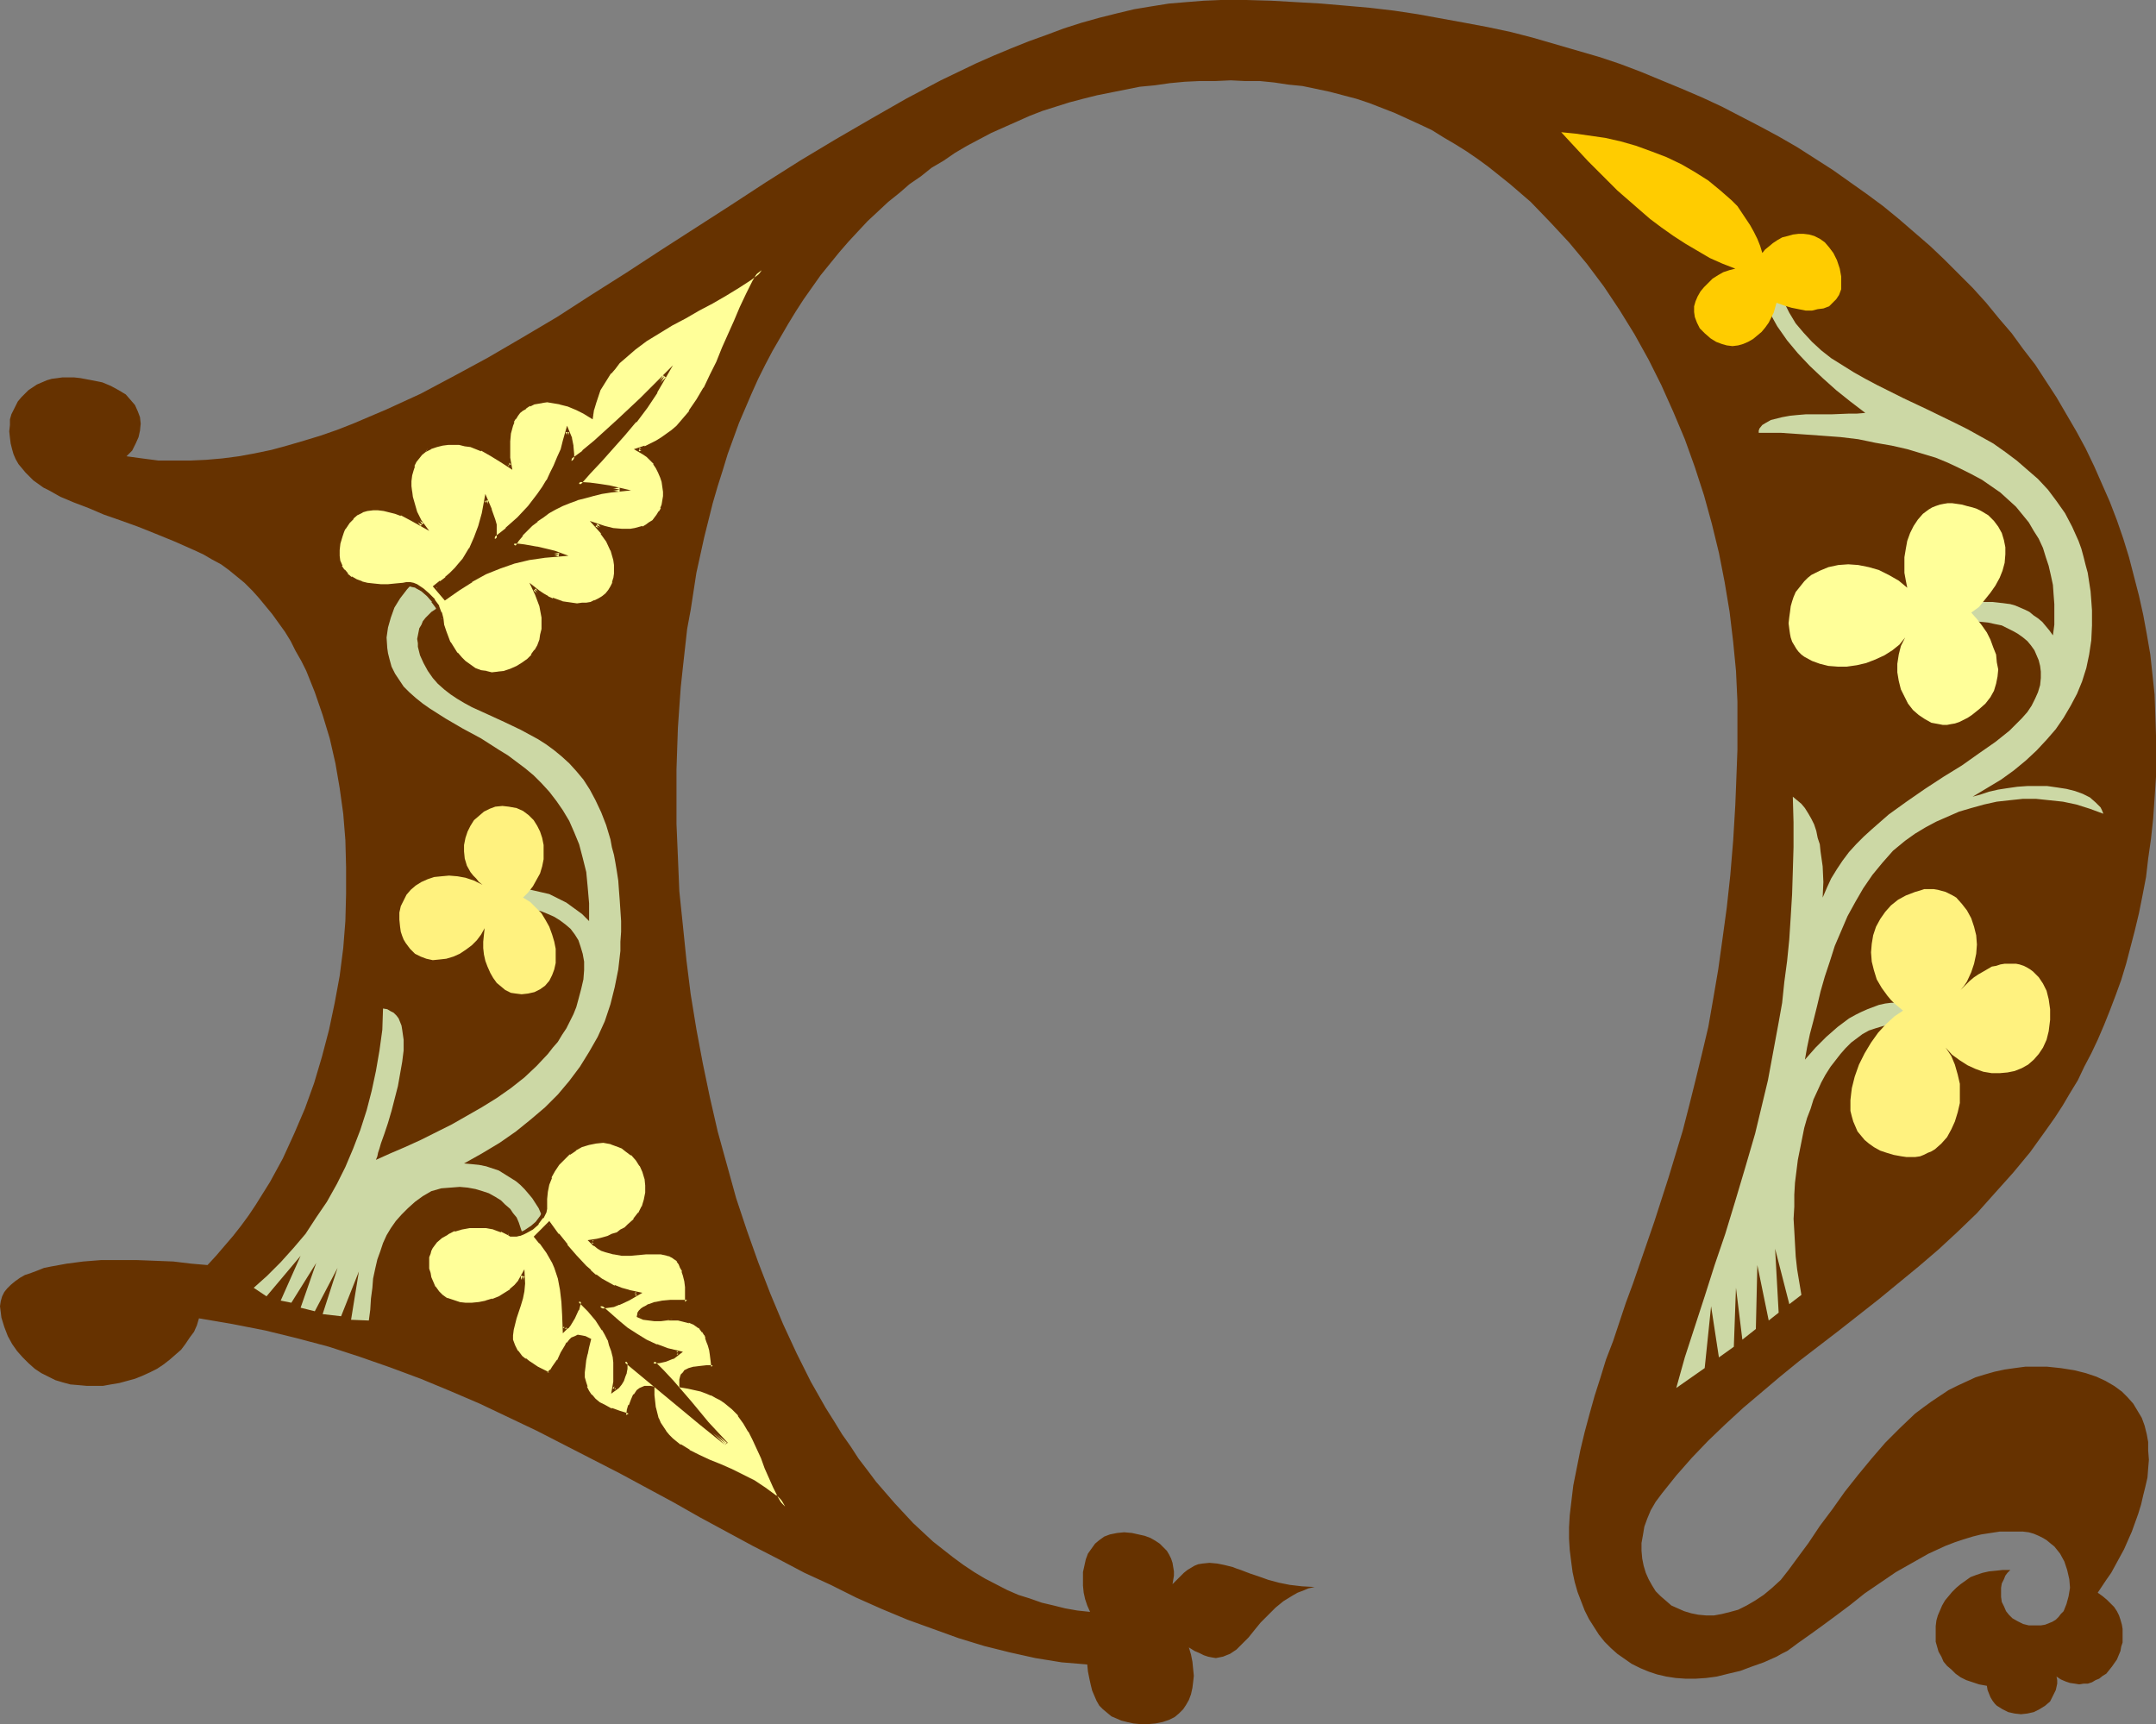
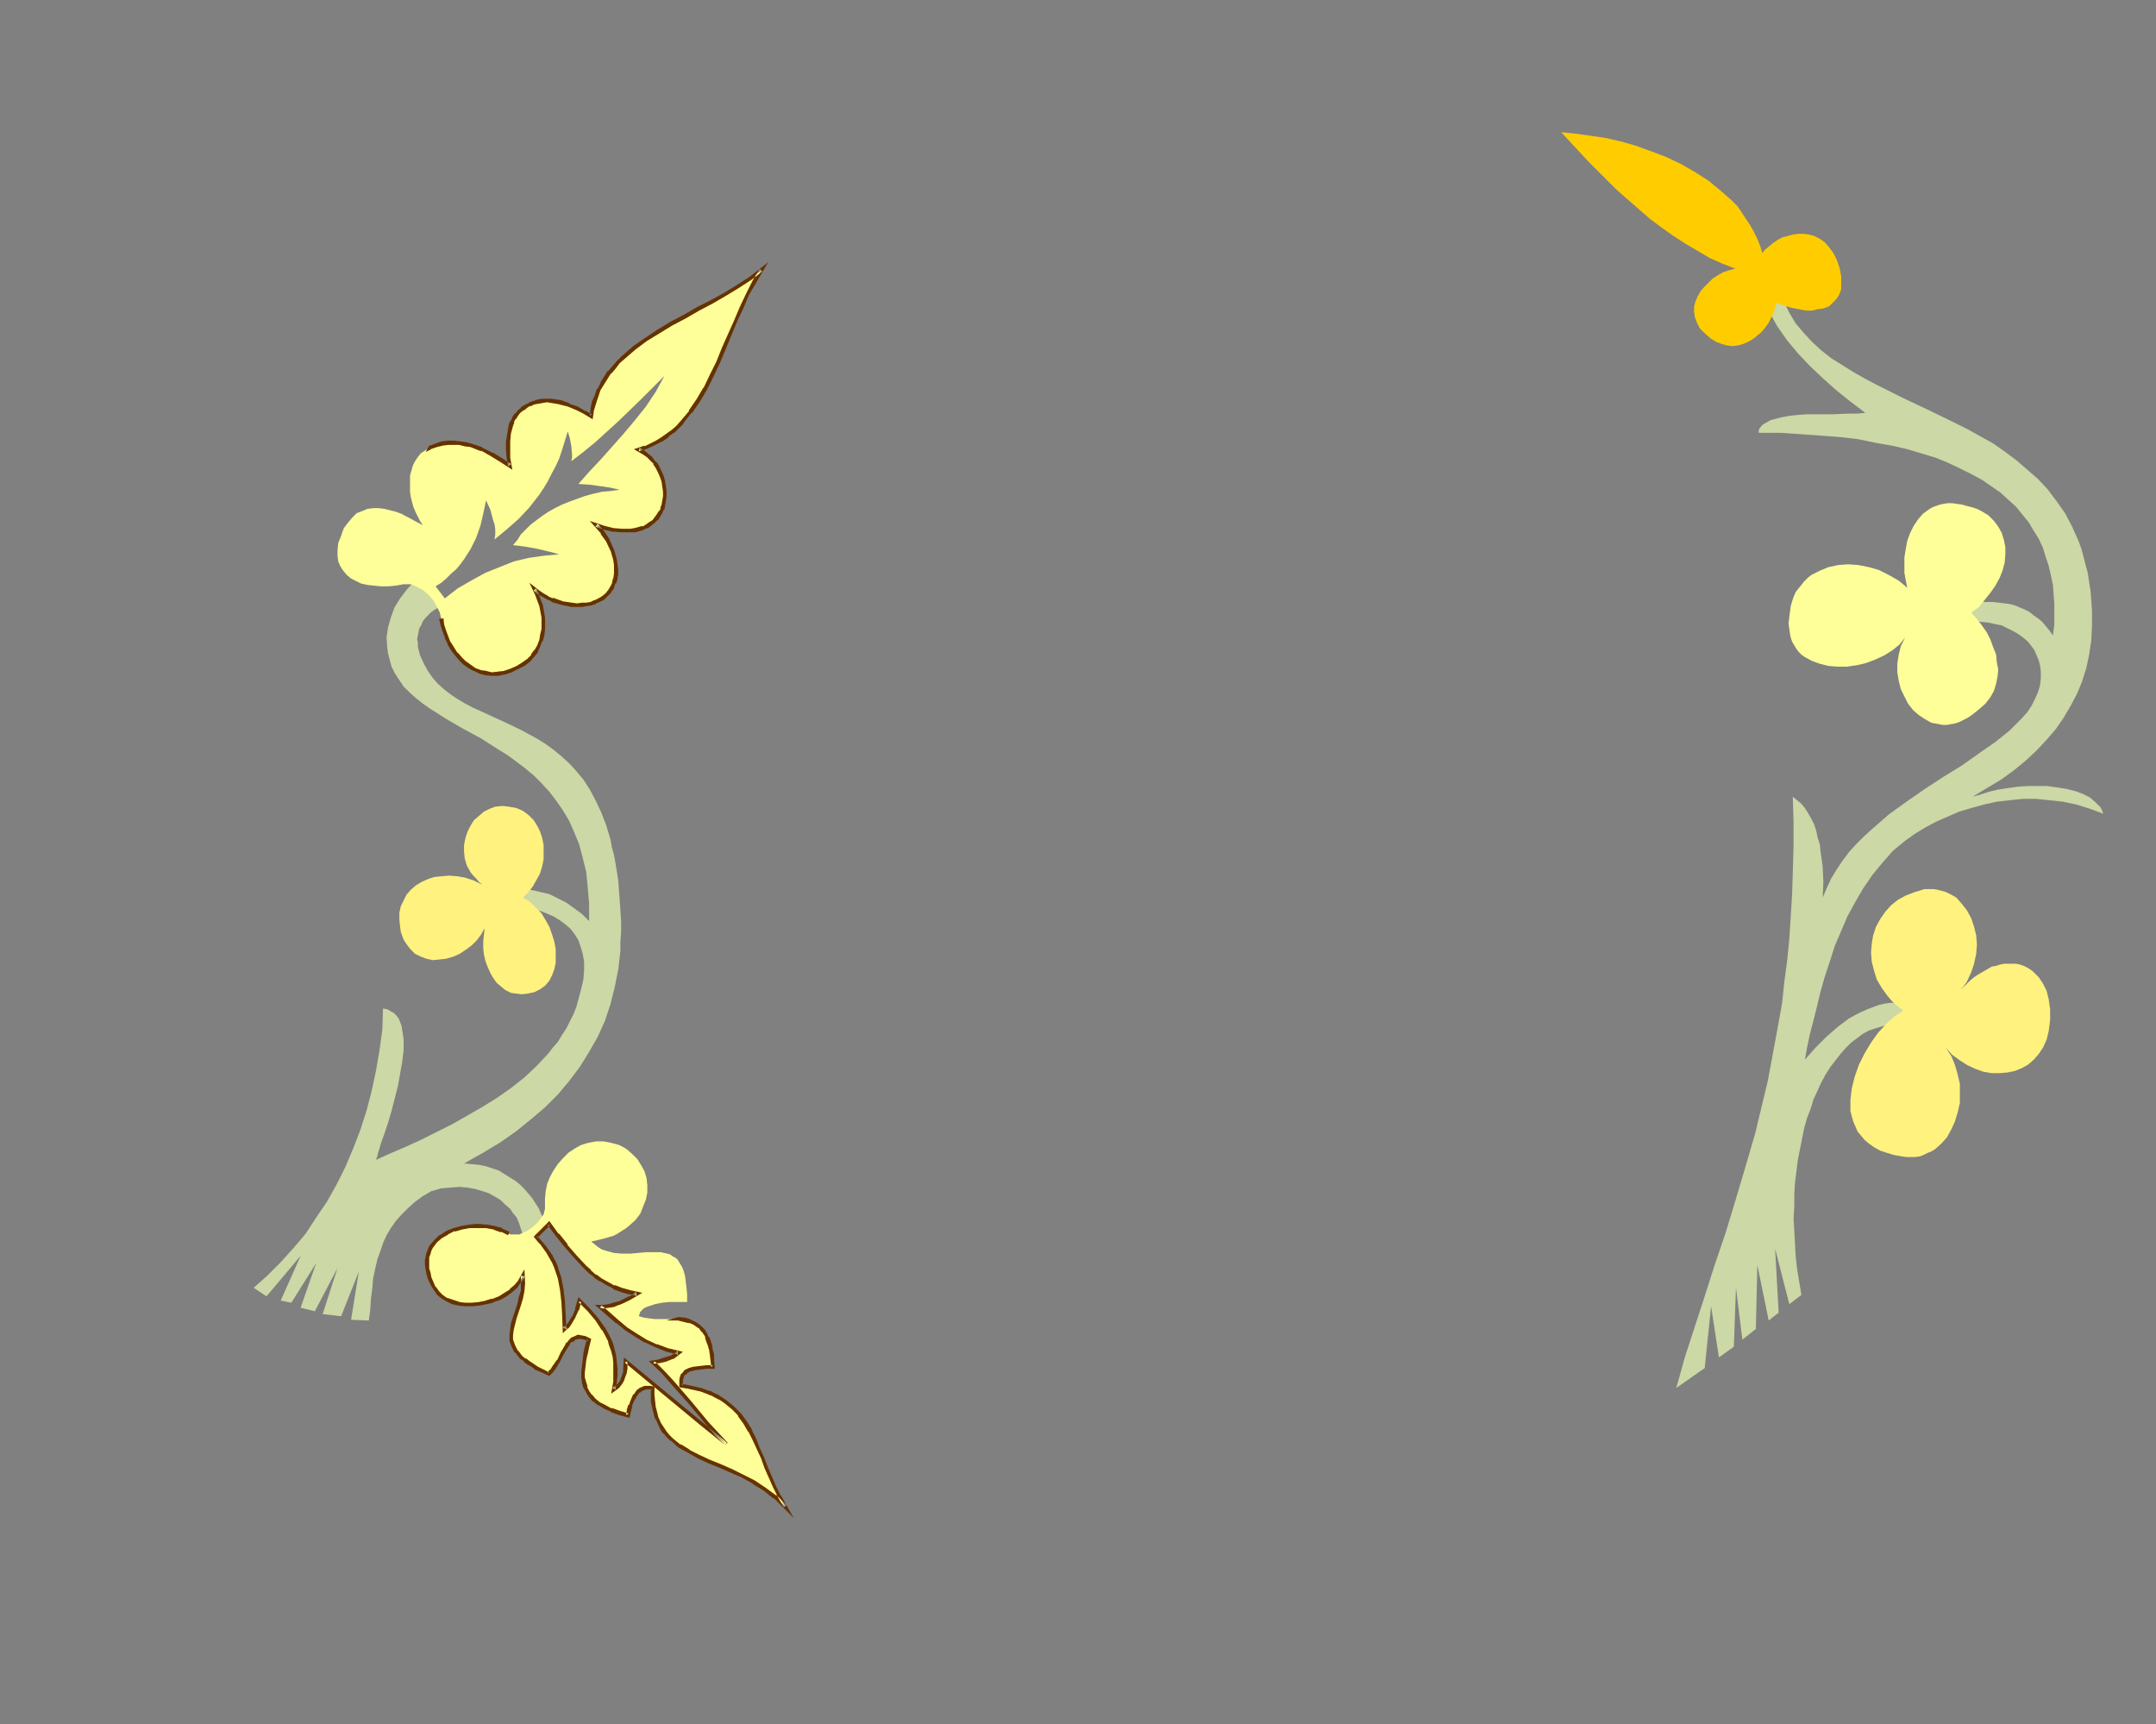
<svg xmlns="http://www.w3.org/2000/svg" xmlns:ns1="http://sodipodi.sourceforge.net/DTD/sodipodi-0.dtd" xmlns:ns2="http://www.inkscape.org/namespaces/inkscape" version="1.0" width="129.724mm" height="103.738mm" id="svg15" ns1:docname="Medieval N 2.wmf">
  <rect width="100%" height="100%" fill="#808080" stroke="none" />
  <ns1:namedview id="namedview15" pagecolor="#ffffff" bordercolor="#000000" borderopacity="0.25" ns2:showpageshadow="2" ns2:pageopacity="0.0" ns2:pagecheckerboard="0" ns2:deskcolor="#d1d1d1" ns2:document-units="mm" />
  <defs id="defs1">
    <pattern id="WMFhbasepattern" patternUnits="userSpaceOnUse" width="6" height="6" x="0" y="0" />
  </defs>
-   <path style="fill:#663200;fill-opacity:1;fill-rule:evenodd;stroke:none" d="m 247.894,366.544 -0.646,-1.455 -0.485,-1.455 -0.323,-1.455 -0.162,-1.616 v -1.455 -1.616 l 0.323,-1.455 0.323,-1.455 0.485,-1.293 0.808,-1.131 0.808,-1.131 0.97,-0.808 1.131,-0.808 1.293,-0.485 1.616,-0.323 1.616,-0.162 1.778,0.162 1.454,0.323 1.454,0.323 1.293,0.485 1.131,0.646 0.97,0.646 0.808,0.808 0.808,0.808 0.485,0.808 0.485,0.97 0.323,0.97 0.162,0.97 0.162,0.97 v 0.97 l -0.162,0.97 -0.162,0.97 0.97,-0.97 0.808,-0.808 0.808,-0.808 0.808,-0.646 0.808,-0.485 0.808,-0.485 0.808,-0.323 0.97,-0.162 1.616,-0.162 1.778,0.162 1.616,0.323 1.939,0.485 0.808,0.323 0.97,0.323 2.101,0.808 1.939,0.646 2.262,0.808 2.424,0.646 2.424,0.485 2.747,0.323 2.909,0.162 -1.454,0.323 -1.131,0.485 -1.293,0.485 -1.131,0.646 -2.101,1.293 -1.778,1.455 -1.778,1.778 -1.616,1.616 -1.454,1.778 -1.293,1.616 -1.454,1.455 -1.293,1.293 -1.454,0.97 -0.808,0.323 -0.808,0.323 -0.808,0.162 -0.808,0.162 -0.97,-0.162 -0.808,-0.162 -0.97,-0.323 -0.97,-0.485 -1.131,-0.485 -1.293,-0.808 0.485,1.616 0.323,1.616 0.162,1.616 0.162,1.616 -0.162,1.455 -0.162,1.293 -0.323,1.455 -0.485,1.293 -0.646,1.131 -0.646,0.97 -0.97,0.97 -0.97,0.808 -1.293,0.646 -1.454,0.485 -1.616,0.323 -1.778,0.162 h -1.616 l -1.616,-0.162 -1.454,-0.323 -1.293,-0.323 -1.131,-0.485 -1.131,-0.485 -0.97,-0.808 -0.97,-0.808 -0.808,-0.808 -0.646,-1.131 -0.485,-1.131 -0.485,-1.131 -0.323,-1.293 -0.323,-1.455 -0.323,-1.616 -0.162,-1.616 -5.818,-0.485 -5.979,-0.97 -5.818,-1.293 -5.818,-1.455 -5.818,-1.778 -5.818,-2.101 -5.818,-2.101 -5.818,-2.424 -5.818,-2.586 -5.818,-2.909 -5.979,-2.747 -5.818,-3.071 -5.979,-3.071 -5.979,-3.232 -5.979,-3.232 -5.979,-3.394 -12.282,-6.626 -12.605,-6.465 -6.302,-3.232 -6.464,-3.071 -6.464,-3.071 -6.787,-2.909 -6.626,-2.747 -6.949,-2.586 -6.949,-2.424 -6.949,-2.263 -7.272,-1.939 -7.272,-1.778 -7.434,-1.455 -7.595,-1.293 -0.485,1.616 -0.646,1.455 -0.97,1.293 -0.97,1.455 -0.97,1.293 -1.293,1.131 -1.293,1.131 -1.454,1.131 -1.454,0.97 -1.616,0.808 -1.778,0.808 -1.616,0.646 -1.778,0.485 -1.778,0.485 -1.939,0.323 -1.778,0.323 h -1.939 -1.778 l -1.778,-0.162 -1.939,-0.162 -1.778,-0.485 -1.616,-0.485 -1.616,-0.808 -1.616,-0.808 -1.454,-0.97 -1.454,-1.293 -1.293,-1.293 -1.293,-1.455 -1.131,-1.616 -0.97,-1.778 -0.808,-2.101 -0.646,-2.101 L 0.162,298.342 0,297.049 l 0.162,-1.131 0.323,-1.131 0.485,-0.97 0.646,-0.808 0.808,-0.808 0.97,-0.808 1.131,-0.808 1.131,-0.646 1.454,-0.485 1.293,-0.485 1.616,-0.646 1.616,-0.323 1.778,-0.323 1.778,-0.323 3.717,-0.485 4.04,-0.323 h 4.04 4.202 l 4.202,0.162 4.04,0.162 4.04,0.485 3.717,0.323 1.939,-2.101 1.939,-2.263 1.939,-2.263 1.778,-2.263 1.778,-2.424 1.616,-2.424 3.232,-5.172 2.909,-5.333 2.586,-5.657 2.424,-5.657 2.101,-5.818 1.778,-5.98 1.616,-6.141 1.293,-6.141 1.131,-6.141 0.808,-6.303 0.485,-6.141 0.162,-6.141 v -6.141 l -0.162,-6.141 -0.485,-5.98 -0.808,-5.818 -0.97,-5.657 -1.293,-5.657 -1.616,-5.333 -1.778,-5.172 -1.939,-4.848 -1.131,-2.263 -1.293,-2.263 -1.131,-2.263 -1.293,-2.101 -2.909,-4.04 -3.07,-3.717 -1.454,-1.616 -1.778,-1.778 -1.778,-1.455 -1.778,-1.455 -1.778,-1.293 -2.101,-1.131 -1.939,-1.131 -2.101,-0.97 -4.363,-1.939 -4.363,-1.778 -4.04,-1.616 -4.04,-1.455 -3.717,-1.293 -3.394,-1.455 -3.394,-1.293 -3.07,-1.293 -2.586,-1.455 -1.293,-0.646 -1.131,-0.808 -1.131,-0.808 -0.97,-0.97 -0.808,-0.808 -0.808,-0.97 -0.808,-0.97 L 3.555,104.404 3.07,103.272 2.747,102.141 2.424,100.848 2.262,99.555 2.101,98.101 2.262,96.646 v -1.293 l 0.323,-1.131 0.485,-0.97 0.485,-0.97 0.485,-0.97 0.808,-0.97 0.808,-0.808 0.808,-0.808 0.97,-0.646 0.97,-0.646 1.131,-0.485 1.131,-0.485 1.131,-0.323 1.293,-0.162 1.131,-0.162 h 1.131 1.454 l 1.454,0.162 2.586,0.485 2.424,0.485 1.939,0.808 1.778,0.97 1.616,0.97 1.131,1.293 0.97,1.131 0.646,1.455 0.485,1.293 0.162,1.455 -0.162,1.616 -0.323,1.455 -0.646,1.455 -0.808,1.616 -1.293,1.293 3.555,0.485 3.717,0.485 h 3.555 3.717 l 3.555,-0.162 3.717,-0.323 3.717,-0.485 3.555,-0.646 3.878,-0.808 3.555,-0.97 3.878,-1.131 3.717,-1.131 3.717,-1.293 3.717,-1.455 7.595,-3.232 3.878,-1.778 3.878,-1.778 7.595,-4.04 7.757,-4.202 7.757,-4.525 7.918,-4.687 7.757,-5.01 7.918,-5.01 7.918,-5.172 15.837,-10.182 7.918,-5.172 7.918,-5.01 8.08,-4.848 8.08,-4.687 7.918,-4.525 7.918,-4.202 8.08,-3.879 4.04,-1.778 3.878,-1.616 4.04,-1.616 4.04,-1.455 3.878,-1.455 4.04,-1.293 4.04,-1.131 3.878,-0.97 4.04,-0.97 3.878,-0.646 4.04,-0.646 3.878,-0.323 L 273.75,0.162 277.628,0 h 5.818 l 5.656,0.162 5.656,0.323 5.656,0.323 5.656,0.485 5.494,0.485 5.494,0.646 5.333,0.808 5.333,0.97 5.333,0.97 5.171,0.97 5.333,1.131 5.01,1.293 5.01,1.455 5.01,1.455 5.01,1.455 4.848,1.616 4.686,1.778 4.686,1.939 4.686,1.939 4.525,1.939 4.525,2.101 4.363,2.263 4.363,2.263 4.202,2.263 4.202,2.424 4.04,2.586 4.04,2.586 3.878,2.747 3.878,2.747 3.717,2.747 3.555,2.909 3.555,3.071 3.555,3.071 3.232,3.071 3.232,3.232 3.232,3.232 3.07,3.394 2.909,3.556 2.909,3.394 2.586,3.556 2.747,3.556 2.424,3.717 2.424,3.717 2.262,3.879 2.262,3.879 2.101,3.879 1.939,4.04 1.778,4.04 1.778,4.04 1.616,4.202 1.454,4.202 1.293,4.202 1.131,4.364 1.131,4.364 0.97,4.364 0.808,4.364 0.808,4.687 0.485,4.525 0.485,4.525 0.162,4.687 0.162,4.687 v 4.687 4.687 l -0.323,4.848 -0.323,4.687 -0.485,4.525 -0.646,4.525 -0.485,4.202 -0.808,4.202 -0.808,4.04 -0.97,4.04 -0.97,3.717 -0.97,3.717 -1.131,3.717 -1.293,3.556 -1.293,3.394 -1.293,3.232 -1.454,3.394 -1.454,3.071 -1.616,3.071 -1.454,3.071 -1.778,2.909 -1.616,2.747 -1.778,2.747 -1.939,2.747 -3.717,5.172 -3.878,4.687 -4.202,4.687 -4.04,4.525 -4.363,4.202 -4.363,4.04 -4.525,3.879 -4.525,3.717 -4.525,3.717 -9.05,7.111 -9.05,6.949 -4.363,3.556 -4.202,3.556 -4.202,3.556 -4.04,3.717 -3.878,3.717 -3.717,3.879 -3.555,4.04 -3.232,4.04 -1.454,1.939 -1.131,1.939 -0.808,1.939 -0.646,1.778 -0.323,1.939 -0.323,1.778 v 1.778 l 0.162,1.778 0.323,1.616 0.485,1.616 0.646,1.455 0.808,1.455 0.808,1.293 1.131,1.131 1.131,0.97 1.293,1.131 1.454,0.646 1.454,0.646 1.616,0.485 1.616,0.323 1.778,0.162 h 1.778 l 1.778,-0.323 1.939,-0.485 1.778,-0.485 1.939,-0.97 1.939,-1.131 1.939,-1.293 1.939,-1.616 1.939,-1.778 1.778,-2.263 1.778,-2.424 2.747,-3.717 2.586,-3.879 2.909,-3.879 2.747,-3.879 3.07,-3.879 3.07,-3.717 3.07,-3.556 3.394,-3.394 3.394,-3.232 1.939,-1.455 1.778,-1.293 1.939,-1.293 1.939,-1.293 1.939,-0.97 2.101,-0.97 2.101,-0.97 2.101,-0.646 2.262,-0.646 2.262,-0.485 2.262,-0.323 2.424,-0.323 h 2.424 2.586 l 3.07,0.323 3.07,0.485 2.586,0.646 2.424,0.808 2.101,0.97 1.939,1.131 1.778,1.293 1.293,1.293 1.293,1.455 0.97,1.616 0.97,1.616 0.646,1.778 0.485,1.939 0.323,1.778 v 1.939 l 0.162,2.101 -0.162,1.939 -0.162,2.101 -0.485,2.101 -0.485,1.939 -0.485,2.101 -0.646,2.101 -1.454,4.04 -1.778,4.04 -1.939,3.556 -0.97,1.778 -1.131,1.616 -0.97,1.455 -0.97,1.455 1.131,0.808 0.97,0.808 0.808,0.808 0.808,0.808 0.646,0.97 0.485,0.97 0.323,0.97 0.323,1.131 0.162,0.97 v 0.97 1.131 0.97 l -0.323,0.97 -0.162,0.97 -0.808,1.939 -1.131,1.616 -1.293,1.616 -0.808,0.485 -0.808,0.646 -0.808,0.323 -0.808,0.485 -0.97,0.323 h -0.97 l -0.97,0.162 -0.97,-0.162 -1.131,-0.162 -0.97,-0.323 -1.131,-0.485 -0.97,-0.646 0.162,0.808 v 0.808 l -0.323,1.455 -0.646,1.293 -0.646,1.293 -1.131,0.97 -1.293,0.808 -1.293,0.646 -1.454,0.323 -1.454,0.162 -1.454,-0.162 -1.454,-0.323 -1.293,-0.646 -1.293,-0.808 -0.485,-0.485 -0.485,-0.646 -0.485,-0.808 -0.323,-0.808 -0.323,-0.808 -0.162,-0.97 -1.778,-0.323 -1.454,-0.485 -1.454,-0.485 -1.293,-0.646 -1.131,-0.808 -0.97,-0.97 -0.97,-0.808 -0.808,-0.97 -0.485,-1.131 -0.646,-1.131 -0.323,-1.131 -0.323,-1.131 v -1.131 -1.293 -1.131 l 0.162,-1.293 0.323,-1.131 0.485,-1.131 0.485,-1.131 0.646,-1.131 0.808,-0.97 0.808,-0.97 0.97,-0.97 0.97,-0.808 1.131,-0.808 1.131,-0.808 1.293,-0.485 1.454,-0.485 1.454,-0.323 1.616,-0.162 1.454,-0.162 h 1.778 l -0.646,0.646 -0.485,0.646 -0.323,0.808 -0.485,0.97 -0.162,0.97 v 1.131 0.97 l 0.162,1.131 0.485,0.97 0.485,1.131 0.646,0.808 0.808,0.808 1.131,0.646 1.293,0.646 1.293,0.323 h 1.778 0.97 l 0.97,-0.162 0.808,-0.323 0.808,-0.323 0.808,-0.485 0.646,-0.646 0.485,-0.646 0.646,-0.646 0.323,-0.808 0.323,-0.808 0.485,-1.778 0.323,-1.939 -0.162,-1.939 -0.485,-2.101 -0.646,-1.939 -0.97,-1.778 -0.646,-0.808 -0.646,-0.808 -0.808,-0.646 -0.97,-0.808 -0.808,-0.485 -0.97,-0.485 -1.131,-0.485 -1.131,-0.323 -1.293,-0.162 h -1.293 -2.101 -1.939 l -2.101,0.323 -2.101,0.323 -1.939,0.485 -2.101,0.646 -1.939,0.646 -2.101,0.808 -3.878,1.778 -3.717,2.101 -3.717,2.101 -3.555,2.424 -3.555,2.424 -3.232,2.586 -3.232,2.424 -3.07,2.263 -2.909,2.101 -2.747,1.939 -1.293,0.97 -1.131,0.808 -1.293,0.646 -1.131,0.646 -2.909,1.293 -2.747,0.97 -2.586,0.97 -2.747,0.646 -2.586,0.646 -2.424,0.323 -2.424,0.162 h -2.262 l -2.262,-0.162 -2.101,-0.323 -2.101,-0.485 -1.939,-0.646 -1.939,-0.808 -1.939,-0.97 -1.616,-1.131 -1.616,-1.131 -1.454,-1.293 -1.454,-1.455 -1.293,-1.616 -1.131,-1.778 -1.131,-1.778 -0.97,-1.939 -0.808,-2.101 -0.808,-2.101 -0.646,-2.263 -0.485,-2.263 -0.323,-2.424 -0.323,-2.586 -0.162,-2.586 v -2.586 l 0.162,-2.747 0.323,-2.747 0.485,-4.04 0.808,-4.04 0.808,-4.04 0.97,-4.04 1.131,-4.202 1.131,-4.04 1.293,-4.04 1.293,-4.202 1.616,-4.202 1.454,-4.364 1.454,-4.364 1.616,-4.364 1.616,-4.687 1.616,-4.687 1.616,-4.687 1.616,-5.01 1.616,-5.01 1.616,-5.333 1.616,-5.333 1.454,-5.657 1.454,-5.818 1.454,-5.98 1.454,-6.141 1.131,-6.465 1.131,-6.626 0.97,-6.949 0.97,-7.111 0.808,-7.434 0.646,-7.758 0.485,-8.081 0.162,-4.04 0.162,-4.202 0.162,-4.364 v -4.364 -6.626 l -0.323,-6.949 -0.646,-6.626 -0.808,-6.788 -1.131,-6.788 -1.293,-6.626 -1.616,-6.626 -1.778,-6.465 -2.101,-6.465 -2.262,-6.303 -2.586,-6.141 -2.747,-6.141 -2.909,-5.818 -3.232,-5.818 -3.394,-5.495 -3.555,-5.333 -3.878,-5.172 -4.04,-4.848 -4.363,-4.687 -4.363,-4.525 -4.686,-4.04 -2.424,-1.939 -2.424,-1.939 -2.424,-1.778 -2.586,-1.778 -2.586,-1.616 -2.747,-1.616 -2.586,-1.616 -2.747,-1.293 -5.656,-2.586 -5.818,-2.263 -2.909,-0.97 -3.07,-0.808 -3.07,-0.808 -3.07,-0.646 -3.07,-0.646 -3.232,-0.323 -3.232,-0.485 -3.232,-0.323 h -3.394 l -3.232,-0.162 -3.555,0.162 h -3.555 l -3.394,0.162 -3.394,0.323 -3.394,0.485 -3.394,0.323 -3.232,0.646 -3.232,0.646 -3.232,0.646 -3.232,0.808 -3.07,0.808 -3.07,0.97 -3.07,0.97 -2.909,1.131 -2.909,1.293 -2.909,1.293 -2.909,1.293 -2.747,1.455 -2.747,1.455 -2.747,1.616 -2.586,1.778 -2.747,1.616 -2.424,1.939 -2.586,1.778 -2.424,2.101 -2.424,1.939 -2.424,2.263 -2.262,2.101 -2.262,2.424 -2.101,2.263 -2.101,2.424 -2.101,2.586 -2.101,2.586 -1.939,2.747 -1.939,2.747 -1.778,2.747 -1.778,2.909 -1.778,3.071 -1.778,3.071 -1.616,3.071 -1.616,3.232 -1.454,3.232 -1.454,3.394 -1.454,3.394 -1.293,3.556 -1.293,3.556 -1.131,3.717 -1.131,3.556 -1.131,3.879 -0.97,3.879 -0.97,3.879 -1.778,8.081 -0.646,4.202 -0.646,4.202 -0.808,4.364 -0.485,4.364 -0.485,4.364 -0.485,4.525 -0.323,4.525 -0.323,4.687 -0.162,4.687 -0.162,4.848 v 4.848 7.434 l 0.323,7.596 0.323,7.758 0.808,7.758 0.808,7.919 0.97,7.758 1.293,7.919 1.454,7.758 1.616,7.758 1.778,7.758 2.101,7.596 2.101,7.596 2.424,7.273 2.586,7.273 2.747,7.111 2.909,6.949 3.07,6.626 3.232,6.465 3.394,5.98 1.939,3.071 1.778,2.909 1.939,2.747 1.778,2.747 2.101,2.747 1.939,2.586 2.101,2.424 2.101,2.424 4.202,4.525 2.262,2.101 2.262,2.101 2.262,1.778 2.262,1.778 2.424,1.778 2.424,1.616 2.424,1.455 5.01,2.586 2.586,1.131 2.586,0.808 2.747,0.97 2.747,0.646 2.586,0.646 2.747,0.485 z" id="path1" />
  <path style="fill:#ccd8a5;fill-opacity:1;fill-rule:evenodd;stroke:none" d="m 399.636,287.676 2.586,12.606 2.262,-1.778 -0.808,-14.545 3.232,12.606 2.747,-2.101 -0.485,-2.909 -0.485,-2.909 -0.323,-2.909 -0.162,-2.909 -0.162,-2.909 -0.162,-2.747 0.162,-2.747 v -2.747 l 0.162,-2.747 0.646,-5.172 0.485,-2.424 0.485,-2.424 0.485,-2.424 0.646,-2.263 0.808,-2.101 0.646,-2.101 0.97,-2.101 0.808,-1.778 0.97,-1.778 1.131,-1.778 1.131,-1.455 1.131,-1.455 1.131,-1.293 1.293,-1.293 1.293,-0.97 1.293,-0.97 1.454,-0.808 1.454,-0.485 1.616,-0.485 1.454,-0.323 1.616,-0.162 0.485,-0.162 0.323,-0.162 0.646,-0.485 0.485,-0.808 0.162,-0.97 -0.162,-0.808 -0.323,-0.646 -0.323,-0.323 -0.162,-0.323 -0.485,-0.162 h -0.323 -1.454 l -1.293,0.162 -1.454,0.323 -1.293,0.485 -1.293,0.485 -1.454,0.646 -1.293,0.646 -1.454,0.808 -2.586,1.939 -2.586,2.263 -2.424,2.424 -2.424,2.747 0.485,-2.747 0.646,-3.071 0.808,-3.071 0.808,-3.232 0.808,-3.394 0.97,-3.394 1.131,-3.394 1.131,-3.556 1.454,-3.394 1.454,-3.394 1.778,-3.232 1.778,-3.071 2.101,-3.071 2.262,-2.747 2.424,-2.747 2.747,-2.263 2.262,-1.616 2.424,-1.455 2.424,-1.293 2.586,-1.131 2.586,-1.131 2.747,-0.808 2.909,-0.808 2.909,-0.646 2.909,-0.323 3.07,-0.323 h 2.909 l 3.07,0.323 3.07,0.323 3.07,0.646 3.07,0.97 3.07,1.131 -0.323,-0.808 -0.323,-0.646 -1.131,-1.131 -1.293,-1.131 -1.616,-0.808 -1.778,-0.646 -1.939,-0.485 -2.101,-0.323 -2.262,-0.323 h -2.262 -2.262 l -2.262,0.162 -2.262,0.323 -2.101,0.323 -2.101,0.485 -1.939,0.646 -1.778,0.485 3.232,-1.939 3.232,-1.939 2.909,-2.101 2.747,-2.263 2.424,-2.263 2.262,-2.424 2.101,-2.424 1.778,-2.586 1.616,-2.747 1.454,-2.747 1.131,-2.747 0.97,-3.071 0.646,-3.071 0.485,-3.232 0.162,-3.394 v -3.394 l -0.162,-2.263 -0.162,-2.101 -0.323,-2.101 -0.323,-2.101 -0.485,-1.778 -0.485,-1.939 -0.485,-1.778 -0.646,-1.778 -1.454,-3.232 -1.616,-3.071 -1.939,-2.747 -1.939,-2.586 -2.262,-2.424 -2.424,-2.101 -2.424,-2.101 -2.586,-1.939 -2.747,-1.939 -2.909,-1.616 -2.909,-1.616 -2.909,-1.455 -5.979,-2.909 -5.818,-2.747 -5.818,-2.909 -2.747,-1.455 -2.586,-1.455 -2.586,-1.616 -2.586,-1.616 -2.262,-1.778 -2.101,-1.939 -1.939,-2.101 -1.778,-2.101 -1.454,-2.424 -1.293,-2.586 -0.323,-0.162 -0.323,-0.162 h -0.646 l -0.646,0.162 -0.646,0.485 -0.485,0.485 -0.323,0.646 v 0.485 0.323 l 0.162,0.162 0.97,1.778 0.808,1.455 2.262,3.232 2.424,2.909 2.747,2.909 2.909,2.747 3.07,2.747 3.232,2.586 3.394,2.586 -1.939,0.162 h -1.778 l -4.04,0.162 h -3.878 -1.939 l -1.939,0.162 -1.616,0.162 -1.778,0.323 -1.293,0.323 -1.293,0.323 -1.131,0.646 -0.808,0.485 -0.646,0.808 -0.162,0.485 v 0.485 h 5.01 l 4.686,0.323 4.525,0.323 4.363,0.323 4.04,0.485 3.878,0.808 3.717,0.646 3.555,0.808 3.232,0.97 3.232,0.97 2.747,1.131 2.747,1.293 2.586,1.293 2.424,1.293 2.101,1.455 2.101,1.455 1.778,1.616 1.778,1.616 1.454,1.778 1.454,1.778 1.131,1.939 1.131,1.778 0.97,2.101 0.646,2.101 0.646,1.939 0.485,2.101 0.485,2.263 0.162,2.263 0.162,2.101 v 2.424 2.263 l -0.323,2.424 -0.808,-1.131 -0.808,-0.97 -0.808,-0.97 -0.97,-0.808 -0.97,-0.646 -0.97,-0.808 -0.97,-0.485 -1.131,-0.485 -1.131,-0.485 -1.131,-0.323 -1.293,-0.162 -1.293,-0.162 -1.454,-0.162 h -1.293 -1.616 l -1.616,0.162 -0.485,0.323 -0.485,0.485 -0.162,0.646 v 0.808 0.646 l 0.323,0.646 0.485,0.485 h 0.323 l 0.323,0.162 1.616,0.162 1.616,0.162 1.454,0.323 1.616,0.323 1.293,0.646 1.293,0.646 1.131,0.646 1.131,0.808 0.97,0.808 0.808,0.97 0.808,1.131 0.485,1.131 0.485,1.131 0.323,1.293 0.162,1.293 v 1.455 l -0.162,1.616 -0.485,1.616 -0.646,1.455 -0.808,1.616 -0.97,1.455 -1.293,1.455 -1.293,1.293 -1.454,1.455 -1.616,1.293 -1.616,1.293 -3.717,2.586 -3.878,2.747 -4.202,2.586 -4.202,2.747 -4.202,2.909 -4.04,2.909 -3.878,3.394 -1.778,1.616 -1.778,1.778 -1.616,1.778 -1.454,1.939 -1.293,1.939 -1.293,2.101 -0.97,2.101 -0.97,2.263 0.162,-3.556 -0.162,-3.556 -0.485,-3.394 -0.162,-1.616 -0.485,-1.455 -0.323,-1.616 -0.485,-1.455 -0.646,-1.293 -0.646,-1.131 -0.808,-1.293 -0.808,-0.97 -0.97,-0.808 -0.97,-0.808 0.162,5.818 v 5.657 l -0.162,5.495 -0.162,5.172 -0.323,5.333 -0.323,5.01 -0.485,4.848 -0.646,4.848 -0.485,4.687 -0.808,4.525 -0.808,4.364 -0.808,4.364 -0.808,4.364 -0.97,4.04 -0.97,4.04 -0.97,4.04 -2.262,7.758 -2.262,7.596 -2.262,7.434 -2.424,7.111 -2.262,7.111 -2.262,6.949 -2.262,6.949 -1.939,6.949 6.464,-4.525 1.454,-14.061 1.778,11.636 3.394,-2.424 0.485,-13.414 1.454,11.798 3.07,-2.424 z" id="path2" />
  <path style="fill:#ccd8a5;fill-opacity:1;fill-rule:evenodd;stroke:none" d="m 94.374,132.04 -1.778,1.939 -1.616,2.101 -1.293,2.101 -0.808,2.263 -0.646,2.263 -0.323,2.263 0.162,2.424 0.162,1.131 0.323,1.293 0.485,1.778 0.808,1.616 0.97,1.455 0.97,1.455 1.293,1.293 1.454,1.293 1.616,1.293 1.616,1.131 1.778,1.131 1.778,1.131 3.878,2.263 4.202,2.263 4.04,2.586 2.101,1.293 1.939,1.455 1.939,1.455 1.939,1.616 1.778,1.778 1.778,1.939 1.616,2.101 1.454,2.101 1.454,2.424 1.131,2.586 1.131,2.747 0.808,3.071 0.808,3.232 0.323,3.394 0.323,3.717 v 1.939 2.101 l -1.616,-1.616 -1.778,-1.293 -1.778,-1.293 -1.939,-0.97 -1.939,-0.97 -2.101,-0.485 -2.101,-0.485 -2.101,-0.162 -0.323,0.162 v 0 l -0.323,0.485 v 0.646 l 0.162,0.808 0.323,0.808 0.323,0.646 0.485,0.485 0.485,0.323 1.616,0.323 1.616,0.323 1.616,0.646 1.454,0.646 1.293,0.808 1.293,0.97 1.131,0.97 0.97,1.293 0.808,1.293 0.485,1.455 0.485,1.616 0.323,1.778 v 1.939 l -0.162,2.101 -0.485,2.101 -0.646,2.424 -0.485,1.778 -0.646,1.616 -0.808,1.616 -0.808,1.616 -0.97,1.455 -0.97,1.616 -1.131,1.293 -1.131,1.455 -2.586,2.747 -2.747,2.586 -3.07,2.424 -3.232,2.263 -3.394,2.101 -3.394,1.939 -3.394,1.939 -3.555,1.778 -3.555,1.778 -3.555,1.616 -3.394,1.455 -3.232,1.455 0.323,-0.808 0.162,-0.808 0.323,-0.97 0.323,-1.131 0.808,-2.263 0.808,-2.424 0.808,-2.747 1.454,-5.657 0.485,-2.747 0.485,-2.747 0.323,-2.586 v -2.424 l -0.162,-1.131 -0.162,-1.131 -0.162,-0.97 -0.323,-0.808 -0.323,-0.808 -0.485,-0.646 -0.646,-0.646 -0.646,-0.323 -0.808,-0.485 -0.97,-0.162 -0.162,4.848 -0.646,4.687 -0.808,4.687 -0.97,4.525 -1.131,4.364 -1.454,4.525 -1.616,4.202 -1.778,4.202 -1.939,3.879 -2.262,4.04 -2.424,3.556 -2.424,3.717 -2.747,3.232 -2.909,3.232 -3.07,3.071 -3.07,2.747 2.909,1.939 7.757,-9.212 -4.525,10.182 2.424,0.485 5.656,-9.05 -3.555,10.182 3.232,0.808 5.171,-9.859 -3.394,10.505 4.202,0.485 4.04,-10.182 -1.778,10.99 4.04,0.162 0.323,-2.424 0.162,-2.586 0.323,-2.424 0.162,-2.101 0.485,-2.263 0.485,-2.101 0.646,-1.778 0.646,-1.939 0.808,-1.778 0.97,-1.616 1.131,-1.616 1.293,-1.455 1.454,-1.455 1.616,-1.455 1.778,-1.293 1.939,-1.131 2.262,-0.646 2.101,-0.162 2.101,-0.162 1.778,0.162 1.778,0.323 1.616,0.485 1.454,0.485 1.454,0.808 1.293,0.808 0.97,0.97 1.131,0.97 0.646,0.97 0.808,0.97 0.485,1.131 0.323,0.97 0.323,0.97 0.162,0.485 0.323,0.323 h 0.162 l 0.485,0.162 0.323,-0.162 h 0.485 l 0.97,-0.646 0.808,-0.646 0.808,-0.808 0.162,-0.485 0.162,-0.485 v -0.323 -0.485 l -0.485,-0.97 -0.485,-1.131 -1.454,-2.263 -0.808,-0.97 -0.97,-1.131 -0.97,-0.97 -0.97,-0.808 -1.293,-0.808 -1.293,-0.808 -1.293,-0.808 -1.454,-0.485 -1.454,-0.485 -1.616,-0.323 -1.616,-0.162 -1.778,-0.162 4.04,-2.263 4.04,-2.424 3.717,-2.586 3.394,-2.747 3.232,-2.747 2.909,-2.909 2.586,-3.071 2.424,-3.232 2.101,-3.394 1.939,-3.394 1.616,-3.556 1.293,-3.879 0.97,-3.879 0.808,-4.04 0.485,-4.202 v -2.101 l 0.162,-2.263 v -2.424 l -0.162,-2.424 -0.162,-2.424 -0.162,-2.101 -0.162,-2.263 -0.323,-2.101 -0.323,-1.939 -0.323,-1.778 -0.485,-1.778 -0.323,-1.778 -0.97,-3.232 -1.131,-2.909 -1.293,-2.747 -1.293,-2.424 -1.454,-2.263 -1.616,-1.939 -1.616,-1.778 -1.778,-1.616 -1.778,-1.455 -1.778,-1.293 -1.778,-1.131 -3.878,-2.101 -3.717,-1.778 -3.878,-1.778 -3.555,-1.616 -1.778,-0.97 -1.616,-0.97 -1.454,-0.97 -1.454,-1.131 -1.454,-1.293 -1.131,-1.293 -1.131,-1.616 -0.97,-1.778 -0.808,-1.778 -0.485,-1.939 v -0.808 l -0.162,-0.97 0.162,-0.808 0.162,-0.808 0.162,-0.808 0.485,-0.808 0.323,-0.808 0.646,-0.808 0.646,-0.646 0.646,-0.646 0.97,-0.646 0.97,-0.485 0.162,-0.162 v -0.323 -0.485 l -0.323,-0.485 -0.162,-0.485 -0.485,-0.485 -0.97,-1.293 -1.131,-1.131 -0.485,-0.485 -0.485,-0.323 -0.485,-0.323 -0.646,-0.162 h -0.323 z" id="path3" />
  <path style="fill:#ffcc00;fill-opacity:1;fill-rule:evenodd;stroke:none" d="m 400.768,57.535 0.646,-0.808 0.808,-0.646 0.97,-0.808 0.97,-0.646 1.131,-0.646 1.293,-0.323 1.131,-0.323 1.293,-0.162 h 1.131 l 1.293,0.162 1.131,0.323 1.293,0.646 1.131,0.808 0.97,1.131 0.97,1.293 0.808,1.616 0.323,0.97 0.323,0.97 0.323,1.778 v 1.616 1.293 l -0.485,1.293 -0.646,0.97 -0.808,0.808 -0.808,0.808 -1.293,0.485 -1.293,0.162 -1.293,0.323 h -1.454 l -1.616,-0.323 -1.616,-0.323 -1.616,-0.485 -1.778,-0.646 -0.323,1.131 -0.323,1.131 -0.646,1.293 -0.485,0.97 -0.808,1.131 -0.808,0.97 -0.97,0.808 -0.97,0.808 -1.131,0.646 -1.131,0.485 -1.131,0.323 -1.293,0.162 -1.293,-0.162 -1.131,-0.323 -1.293,-0.485 -1.293,-0.808 -1.293,-1.131 -1.131,-1.131 -0.646,-1.293 -0.485,-1.293 -0.162,-1.131 v -1.293 l 0.323,-1.131 0.485,-1.131 0.646,-1.131 0.808,-0.97 0.97,-0.97 0.97,-0.97 1.293,-0.808 1.131,-0.646 1.454,-0.485 1.293,-0.323 -2.909,-1.131 -2.909,-1.293 -2.747,-1.616 -2.747,-1.616 -2.747,-1.778 -2.747,-1.939 -2.586,-1.939 -2.424,-2.101 -5.01,-4.364 -4.525,-4.525 -2.101,-2.101 -2.101,-2.263 -2.101,-2.263 -1.939,-2.101 3.232,0.323 3.394,0.485 3.394,0.485 3.555,0.808 3.394,0.97 3.555,1.293 3.394,1.293 3.394,1.616 3.07,1.778 3.07,1.939 2.747,2.263 2.586,2.263 1.293,1.293 0.97,1.455 0.97,1.455 0.97,1.455 0.808,1.455 0.808,1.616 0.646,1.616 z" id="path4" />
  <path style="fill:#fff27f;fill-opacity:1;fill-rule:evenodd;stroke:none" d="m 432.764,229.817 -0.97,-0.808 -0.97,-0.808 -0.808,-0.808 -0.808,-0.97 -1.293,-1.778 -1.131,-1.939 -0.646,-2.101 -0.485,-1.939 -0.162,-2.101 0.162,-1.939 0.323,-1.939 0.646,-1.939 0.97,-1.778 1.131,-1.616 1.293,-1.455 1.616,-1.293 1.778,-0.97 2.101,-0.808 1.131,-0.323 0.97,-0.323 h 1.131 0.97 l 0.97,0.162 1.778,0.485 1.616,0.808 0.808,0.485 1.293,1.455 1.131,1.455 0.97,1.778 0.646,1.939 0.485,1.939 0.162,2.101 -0.162,2.101 -0.485,2.263 -0.646,1.939 -0.97,2.101 -0.646,0.97 -0.808,0.97 1.131,-1.131 0.97,-0.97 0.97,-0.808 0.97,-0.646 1.131,-0.646 1.939,-1.131 0.97,-0.162 0.97,-0.323 0.97,-0.162 h 0.808 0.97 0.808 l 0.808,0.162 0.97,0.323 0.646,0.323 0.808,0.485 0.646,0.485 1.293,1.293 0.97,1.455 0.808,1.616 0.485,1.939 0.162,1.131 0.162,1.131 v 2.424 l -0.323,2.586 -0.485,1.939 -0.808,1.778 -0.97,1.455 -1.131,1.293 -1.293,1.131 -1.454,0.808 -1.616,0.646 -1.616,0.323 -1.778,0.162 h -1.778 l -1.939,-0.323 -1.778,-0.646 -1.778,-0.808 -1.778,-1.131 -1.778,-1.293 -1.454,-1.616 0.646,0.97 0.646,0.97 0.808,1.939 0.646,2.263 0.485,2.101 v 2.263 2.101 l -0.485,2.101 -0.646,2.101 -0.808,1.778 -0.97,1.778 -1.293,1.455 -1.454,1.293 -0.808,0.485 -0.808,0.323 -0.97,0.485 -0.808,0.323 -1.131,0.162 h -0.97 -0.97 l -1.131,-0.162 -1.778,-0.323 -1.616,-0.485 -1.454,-0.485 -1.454,-0.808 -1.131,-0.808 -0.97,-0.808 -0.808,-0.97 -0.808,-0.97 -0.485,-1.131 -0.485,-1.131 -0.323,-1.131 -0.323,-1.293 v -1.131 -1.293 l 0.162,-1.455 0.162,-1.293 0.646,-2.586 0.97,-2.747 1.293,-2.586 1.454,-2.424 1.616,-2.263 1.778,-1.939 1.939,-1.778 0.97,-0.646 z" id="path5" />
  <path style="fill:#fff27f;fill-opacity:1;fill-rule:evenodd;stroke:none" d="m 118.937,204.12 1.131,-1.131 1.131,-1.455 0.808,-1.455 0.808,-1.455 0.485,-1.616 0.323,-1.616 v -1.616 -1.616 l -0.323,-1.616 -0.485,-1.455 -0.646,-1.293 -0.808,-1.293 -1.131,-1.131 -1.293,-0.97 -1.454,-0.646 -1.778,-0.323 -1.454,-0.162 -1.616,0.162 -1.293,0.485 -1.293,0.646 -1.131,0.97 -1.131,0.97 -0.808,1.293 -0.646,1.293 -0.485,1.455 -0.323,1.616 v 1.455 l 0.162,1.616 0.485,1.616 0.808,1.455 0.646,0.808 0.646,0.646 0.646,0.808 0.808,0.646 -1.939,-0.97 -1.939,-0.646 -1.778,-0.323 -1.939,-0.162 -1.778,0.162 -1.616,0.162 -1.454,0.485 -1.454,0.646 -1.293,0.808 -1.131,0.97 -0.97,1.131 -0.646,1.293 -0.646,1.293 -0.323,1.455 v 1.616 l 0.162,1.616 0.162,1.131 0.323,0.97 0.323,0.808 0.485,0.808 0.97,1.293 1.131,1.131 1.293,0.646 1.293,0.485 1.454,0.323 1.616,-0.162 1.454,-0.162 1.616,-0.485 1.454,-0.646 1.454,-0.97 1.293,-0.97 1.131,-1.131 0.97,-1.293 0.808,-1.455 -0.162,1.455 -0.162,1.616 v 1.455 l 0.162,1.455 0.323,1.455 0.485,1.293 0.646,1.455 0.646,1.131 0.808,1.131 0.97,0.808 0.97,0.808 1.293,0.646 1.131,0.162 1.293,0.162 1.454,-0.162 1.454,-0.323 1.293,-0.646 1.131,-0.808 0.97,-1.131 0.646,-1.293 0.485,-1.293 0.323,-1.455 v -1.616 -1.616 l -0.323,-1.616 -0.485,-1.616 -0.646,-1.778 -0.808,-1.455 -0.97,-1.616 -1.293,-1.293 -1.293,-1.293 z" id="path6" />
  <path style="fill:#ffff99;fill-opacity:1;fill-rule:evenodd;stroke:none" d="m 115.705,280.565 -1.616,-0.808 -1.778,-0.485 -1.778,-0.485 h -1.939 -1.778 l -1.778,0.323 -1.778,0.485 -1.616,0.646 -1.454,0.97 -1.131,1.131 -0.97,1.131 -0.485,0.808 -0.162,0.808 -0.323,0.808 v 0.808 0.97 0.97 l 0.323,0.97 0.323,0.97 0.323,1.131 0.646,1.131 0.808,1.131 0.808,0.808 1.293,0.808 1.293,0.485 1.454,0.323 1.454,0.162 1.616,0.162 1.616,-0.162 1.454,-0.323 1.616,-0.485 1.454,-0.646 1.293,-0.646 1.293,-0.97 1.131,-0.97 0.97,-1.131 0.646,-1.293 v 1.778 l -0.162,1.616 -0.323,1.616 -0.485,1.616 -0.323,1.455 -0.485,1.455 -0.485,1.293 -0.323,1.455 -0.162,1.293 0.162,1.131 0.323,1.293 0.808,1.293 0.485,0.646 0.485,0.646 0.808,0.646 0.808,0.485 0.97,0.646 1.131,0.646 1.131,0.646 1.454,0.646 0.646,-0.646 0.485,-0.646 1.131,-1.616 0.808,-1.778 0.97,-1.455 0.485,-0.646 0.485,-0.646 0.485,-0.485 0.646,-0.323 0.646,-0.162 h 0.646 l 0.808,0.162 0.97,0.485 -0.485,1.616 -0.323,1.616 -0.323,1.455 -0.162,1.293 -0.162,1.455 0.162,1.131 0.162,1.131 0.323,1.131 0.485,0.97 0.646,0.97 0.808,0.97 1.131,0.808 1.293,0.808 1.454,0.646 1.778,0.646 2.101,0.646 0.162,-1.131 0.323,-1.131 0.485,-1.293 0.646,-0.97 0.646,-0.97 0.485,-0.323 0.97,-0.485 0.646,-0.162 h 0.646 l 0.646,0.162 v 1.616 1.455 l 0.162,1.455 0.323,1.293 0.485,1.131 0.485,1.131 0.485,1.131 0.646,0.808 0.808,0.97 0.808,0.808 1.778,1.455 2.101,1.131 2.262,1.131 2.424,1.131 2.424,1.131 2.586,1.131 2.586,1.131 2.586,1.293 2.424,1.616 2.424,1.778 1.131,1.131 1.131,1.131 -1.293,-2.263 -1.131,-2.263 -1.939,-4.364 -0.808,-2.263 -0.97,-2.101 -0.97,-2.101 -0.97,-1.939 -0.97,-1.939 -1.293,-1.616 -1.454,-1.616 -1.778,-1.455 -0.97,-0.646 -1.131,-0.646 -0.97,-0.485 -1.293,-0.485 -1.293,-0.323 -1.293,-0.485 -1.616,-0.323 -1.454,-0.162 -0.162,-0.808 0.162,-0.485 v -0.646 l 0.323,-0.485 0.162,-0.323 0.485,-0.323 0.808,-0.646 1.131,-0.323 1.293,-0.162 1.454,-0.162 h 1.454 v -1.293 l -0.162,-1.293 -0.323,-1.293 -0.162,-0.97 -0.323,-0.97 -0.323,-0.808 -0.323,-0.808 -0.485,-0.646 -0.485,-0.485 -0.485,-0.646 -0.97,-0.646 -1.293,-0.485 -1.131,-0.323 -1.293,-0.162 h -2.747 -1.293 -1.454 l -1.293,-0.162 -1.131,-0.162 -1.131,-0.323 0.162,-0.485 0.162,-0.485 0.485,-0.485 0.323,-0.323 0.646,-0.323 0.485,-0.162 1.454,-0.485 1.616,-0.323 1.778,-0.162 h 1.939 1.939 v -1.778 l -0.162,-1.616 -0.162,-1.293 -0.162,-1.293 -0.323,-1.131 -0.323,-0.808 -0.485,-0.808 -0.485,-0.808 -0.485,-0.485 -0.646,-0.323 -0.646,-0.485 -0.646,-0.162 -1.454,-0.323 h -1.616 -0.808 -0.97 l -1.778,0.162 -1.778,0.162 h -1.939 l -1.778,-0.162 -1.778,-0.485 -0.97,-0.323 -0.808,-0.485 -0.808,-0.646 -0.808,-0.646 1.454,-0.323 1.293,-0.323 1.131,-0.323 1.131,-0.323 0.97,-0.485 0.97,-0.646 0.808,-0.485 0.808,-0.646 1.454,-1.293 1.131,-1.455 0.646,-1.616 0.646,-1.616 0.323,-1.616 v -1.616 l -0.162,-1.616 -0.485,-1.616 -0.808,-1.455 -0.808,-1.293 -1.131,-1.131 -1.293,-1.131 -0.808,-0.485 -0.97,-0.485 -1.778,-0.485 -1.778,-0.323 h -1.616 l -1.778,0.323 -1.616,0.485 -1.454,0.808 -1.454,0.97 -1.293,1.293 -1.131,1.293 -0.97,1.455 -0.808,1.455 -0.646,1.616 -0.323,1.616 -0.162,1.778 v 1.616 0.646 l -0.162,0.646 -0.162,0.646 -0.485,0.646 -0.97,1.293 -1.293,1.131 -1.293,0.808 -0.808,0.323 -0.646,0.323 h -0.646 -0.646 -0.646 z m 29.25,13.576 -0.97,0.646 -1.131,0.485 -2.101,1.131 -1.293,0.323 -1.131,0.323 h -0.97 -0.97 l 4.04,3.556 2.101,1.616 2.101,1.455 2.262,1.293 2.424,1.131 2.424,0.808 2.586,0.646 -0.646,0.646 -0.808,0.323 -1.616,0.646 -1.454,0.323 -1.293,0.323 2.101,2.101 2.262,2.424 4.04,4.687 3.878,4.687 2.101,2.263 2.262,2.424 -5.818,-4.848 -5.818,-4.687 -11.312,-9.374 v 1.778 l -0.162,0.808 -0.162,0.808 -0.323,0.97 -0.485,0.808 -0.646,0.646 -0.808,0.646 0.162,-1.616 0.162,-1.616 v -1.616 -1.293 l -0.323,-1.455 -0.162,-1.293 -0.485,-1.293 -0.485,-1.131 -0.646,-1.293 -0.485,-1.131 -1.616,-2.101 -1.939,-2.263 -2.101,-2.101 -0.485,2.101 -0.808,1.778 -0.485,0.808 -0.485,0.646 -0.485,0.646 -0.646,0.485 -0.162,-3.232 v -2.909 l -0.323,-2.909 -0.485,-2.424 -0.97,-2.586 -0.485,-1.131 -0.485,-1.131 -0.808,-1.131 -0.808,-1.131 -0.97,-1.131 -0.97,-1.293 2.909,-2.909 1.939,2.424 2.101,2.586 1.939,2.424 2.262,2.424 1.131,0.97 1.293,0.97 1.293,0.97 1.454,0.808 1.454,0.808 1.616,0.646 1.778,0.485 z" id="path7" />
  <path style="fill:#663200;fill-opacity:1;fill-rule:evenodd;stroke:none" d="m 115.867,280.08 -1.616,-0.646 v -0.162 l -1.778,-0.485 v 0 l -1.778,-0.323 h -0.162 l -1.939,-0.162 -1.778,0.162 v 0 l -1.939,0.323 v 0 l -1.778,0.485 v 0 l -1.616,0.646 -1.454,0.97 h -0.162 l -1.131,1.131 -1.131,1.293 -0.323,0.808 v 0 l -0.323,0.808 -0.162,0.808 -0.162,0.808 v 1.131 l 0.162,0.97 0.162,0.97 0.323,1.131 v 0 l 0.485,1.131 v 0 l 0.646,1.131 v 0 l 0.808,1.131 v 0.162 l 0.97,0.808 1.293,0.808 1.293,0.646 1.454,0.323 v 0 l 1.616,0.162 v 0 h 1.616 v 0 l 1.616,-0.162 1.616,-0.323 v 0 l 1.454,-0.323 0.162,-0.162 1.454,-0.485 1.454,-0.808 v 0 l 1.293,-0.97 v 0 l 1.131,-0.97 0.808,-1.293 h 0.162 l 0.646,-1.293 -0.808,-0.162 v 1.778 0 1.616 0 l -0.485,1.455 -0.323,1.616 -0.485,1.455 -0.485,1.455 -0.485,1.455 -0.162,1.293 v 0 l -0.162,1.293 v 0.162 1.293 l 0.485,1.293 0.646,1.293 h 0.162 l 0.485,0.646 v 0 l 0.646,0.808 v 0 l 0.808,0.485 v 0.162 l 0.808,0.646 0.97,0.485 0.97,0.808 h 0.162 l 1.131,0.485 1.778,0.808 0.808,-0.808 v 0 l 0.646,-0.808 0.97,-1.616 v 0 l 0.808,-1.616 v 0 l 0.97,-1.616 0.485,-0.646 h -0.162 l 0.485,-0.646 v 0.162 l 0.646,-0.323 0.485,-0.485 v 0.162 l 0.485,-0.162 h -0.162 0.808 -0.162 l 0.808,0.162 v 0 l 0.97,0.323 -0.323,-0.485 -0.485,1.778 -0.323,1.455 v 0 l -0.162,1.616 -0.162,1.293 -0.162,1.293 v 0.162 1.131 0.162 l 0.162,1.131 v 0 l 0.323,1.131 0.646,0.97 v 0.162 l 0.646,0.97 0.808,0.97 h 0.162 l 0.97,0.808 h 0.162 l 1.293,0.808 1.454,0.646 0.162,0.162 1.778,0.646 2.424,0.646 0.323,-1.616 v 0.162 l 0.323,-1.293 -0.162,0.162 0.485,-1.131 0.646,-1.131 v 0 l 0.646,-0.97 v 0.162 l 0.485,-0.323 h -0.162 l 1.131,-0.485 h -0.162 0.646 -0.162 0.646 -0.162 l 0.646,0.162 -0.323,-0.485 v 1.616 1.455 0.162 l 0.323,1.293 v 0.162 l 0.323,1.293 0.323,1.131 h 0.162 l 0.485,1.131 0.485,1.131 v 0 l 0.646,0.97 h 0.162 l 0.646,0.808 0.808,0.808 h 0.162 l 1.778,1.616 v 0 l 2.101,1.131 v 0 l 2.262,1.293 2.424,1.131 2.424,0.97 2.586,1.131 2.586,1.131 2.586,1.455 h -0.162 l 2.424,1.455 2.424,1.939 v -0.162 l 1.131,1.131 3.394,3.394 -2.909,-5.172 v 0.162 l -1.131,-2.263 -1.939,-4.525 -0.808,-2.101 -0.97,-2.101 -0.808,-2.101 -0.97,-1.939 v -0.162 l -1.131,-1.778 -1.293,-1.778 v 0 l -1.616,-1.616 v 0 l -1.778,-1.455 v 0 l -0.97,-0.646 -0.97,-0.646 h -0.162 l -0.97,-0.485 -0.162,-0.162 -1.131,-0.323 -1.293,-0.485 -1.454,-0.323 v 0 l -1.454,-0.323 -1.616,-0.323 0.323,0.485 v -0.808 0.162 -0.646 0 l 0.162,-0.485 0.162,-0.485 -0.162,0.162 0.323,-0.485 v 0.162 l 0.485,-0.323 h -0.162 l 0.97,-0.646 -0.162,0.162 1.131,-0.323 v 0 l 1.293,-0.162 1.454,-0.162 h -0.162 1.939 l -0.162,-1.939 v -1.293 l -0.323,-1.131 v 0 l -0.162,-1.131 -0.323,-0.97 -0.323,-0.808 h -0.162 l -0.323,-0.808 v 0 l -0.485,-0.808 v 0 l -0.485,-0.485 -0.485,-0.485 -1.131,-0.808 -1.131,-0.485 -0.162,-0.162 -1.131,-0.323 h -0.162 l -1.293,-0.162 v 0 l -2.747,0.808 h 2.747 -0.162 l 1.293,0.323 v 0 l 1.293,0.323 -0.162,-0.162 1.131,0.485 v 0 l 1.131,0.808 v -0.162 l 0.323,0.485 0.485,0.646 v -0.162 l 0.485,0.808 v -0.162 l 0.323,0.808 -0.162,-0.162 0.323,0.97 0.323,0.808 0.323,1.131 v 0 l 0.162,1.131 0.162,1.293 0.162,1.455 0.323,-0.485 h -1.454 v 0 l -1.454,0.162 -1.293,0.162 h -0.162 l -1.131,0.323 -0.97,0.485 -0.323,0.485 v 0 l -0.485,0.485 -0.162,0.485 -0.162,0.646 v 0 0.646 1.131 l 1.939,0.323 1.454,0.323 v 0 l 1.454,0.323 1.293,0.485 1.131,0.485 -0.162,-0.162 1.131,0.646 v 0 l 0.97,0.485 0.97,0.646 v 0 l 1.778,1.455 v 0 l 1.454,1.455 h -0.162 l 1.293,1.778 1.131,1.939 v -0.162 l 0.97,1.939 0.97,2.101 0.97,2.101 0.808,2.263 1.939,4.364 1.131,2.263 v 0 l 1.293,2.263 0.646,-0.485 -1.131,-1.131 -1.131,-1.131 h -0.162 l -2.424,-1.778 -2.424,-1.616 v 0 l -2.586,-1.293 -2.586,-1.293 -2.586,-1.131 -2.424,-0.97 -2.424,-1.131 -2.262,-1.131 h 0.162 l -2.101,-1.293 v 0.162 l -1.778,-1.455 v 0 l -0.808,-0.808 -0.808,-0.97 0.162,0.162 -0.646,-0.97 v 0 l -0.646,-0.97 -0.485,-1.131 v 0.162 l -0.323,-1.293 -0.323,-1.293 v 0.162 l -0.162,-1.455 v 0 l -0.162,-1.455 v -1.939 l -0.97,-0.162 h -0.646 v 0 h -0.646 l -1.131,0.485 -0.646,0.485 -0.646,0.97 h -0.162 l -0.485,1.131 -0.485,1.293 h -0.162 l -0.323,1.131 v 0.162 l -0.162,0.97 0.646,-0.323 -2.101,-0.646 -1.778,-0.646 v 0.162 l -1.454,-0.808 -1.293,-0.646 v 0 l -0.97,-0.808 v 0 l -0.808,-0.97 v 0.162 l -0.646,-0.97 v 0 l -0.485,-0.97 h 0.162 l -0.323,-0.97 v 0 l -0.323,-1.131 v 0 -1.131 0 l 0.162,-1.293 0.162,-1.455 0.323,-1.455 v 0.162 l 0.323,-1.616 0.485,-1.939 -1.293,-0.646 -0.808,-0.162 v 0 l -0.97,-0.162 -0.646,0.323 -0.808,0.323 -0.485,0.485 -0.485,0.646 h -0.162 l -0.323,0.646 -0.97,1.616 v 0 l -0.808,1.778 v -0.162 l -1.131,1.616 -0.485,0.808 v -0.162 l -0.646,0.646 h 0.485 l -1.293,-0.646 -1.293,-0.646 v 0 l -0.97,-0.646 -0.97,-0.646 -0.808,-0.646 v 0.162 l -0.808,-0.646 v 0 l -0.485,-0.646 v 0 l -0.485,-0.646 v 0.162 l -0.646,-1.293 v 0 l -0.485,-1.293 v 0.162 -1.131 0 l 0.162,-1.293 v 0 l 0.323,-1.293 0.323,-1.293 0.485,-1.455 0.485,-1.455 0.485,-1.616 0.323,-1.616 v 0 l 0.162,-1.778 v 0 l -0.162,-3.232 -1.454,2.586 0.162,-0.162 -0.97,1.131 v 0 l -1.131,0.97 h 0.162 l -1.293,0.808 v 0 l -1.293,0.808 -1.616,0.646 0.162,-0.162 -1.616,0.485 h 0.162 l -1.616,0.323 -1.616,0.162 h 0.162 -1.616 v 0 l -1.454,-0.162 h 0.162 l -1.454,-0.485 -1.454,-0.485 0.162,0.162 -1.131,-0.808 v 0 l -0.808,-0.808 v 0 l -0.808,-1.131 v 0.162 l -0.485,-1.131 v 0 l -0.485,-1.131 v 0 l -0.162,-0.97 -0.323,-0.97 v 0.162 -0.97 -0.97 0 -0.808 0 l 0.323,-0.808 0.162,-0.646 v 0 l 0.323,-0.646 v 0 l 0.97,-1.293 v 0 l 1.131,-0.97 v 0 l 1.454,-0.808 h -0.162 l 1.616,-0.808 v 0.162 l 1.616,-0.485 v 0 l 1.778,-0.323 v 0 h 1.778 1.939 v 0 l 1.778,0.323 h -0.162 l 1.778,0.646 v -0.162 l 1.616,0.808 z" id="path8" />
-   <path style="fill:#663200;fill-opacity:1;fill-rule:evenodd;stroke:none" d="m 154.328,299.474 h -2.747 l -1.293,0.162 h -1.454 0.162 l -1.293,-0.162 -1.293,-0.162 h 0.162 l -1.293,-0.485 0.323,0.485 0.162,-0.485 v 0.162 l 0.323,-0.485 -0.162,0.162 0.323,-0.485 v 0.162 l 0.485,-0.323 0.485,-0.485 v 0 l 0.646,-0.162 h -0.162 l 1.454,-0.323 v 0 l 1.454,-0.323 1.778,-0.162 v 0 l 1.939,-0.162 2.262,0.162 v -2.263 -1.616 0 l -0.162,-1.455 -0.162,-1.293 v 0 l -0.323,-0.97 -0.162,-0.162 -0.323,-0.97 -0.485,-0.646 v -0.162 l -0.485,-0.646 -0.485,-0.485 v -0.162 l -0.646,-0.485 -0.646,-0.323 -0.808,-0.323 -1.454,-0.162 h -0.162 l -1.616,-0.162 h -0.808 l -0.97,0.162 -1.778,0.162 h -1.778 -1.939 0.162 l -1.939,-0.162 h 0.162 l -1.778,-0.485 v 0.162 l -0.808,-0.485 -0.97,-0.323 h 0.162 l -0.808,-0.646 v 0 l -0.808,-0.646 -0.162,0.808 1.293,-0.323 v 0 l 1.293,-0.323 1.131,-0.323 h 0.162 l 1.131,-0.485 v 0 l 0.97,-0.485 h 0.162 l 0.808,-0.485 0.97,-0.646 0.646,-0.485 0.162,-0.162 1.454,-1.293 v -0.162 l 1.131,-1.455 v 0 l 0.808,-1.616 v 0 l 0.646,-1.616 v 0 l 0.162,-1.616 v -1.778 l -0.162,-1.616 -0.485,-1.778 v 0 l -0.646,-1.455 v 0 l -0.97,-1.293 v -0.162 l -1.131,-1.131 -0.162,-0.162 -1.293,-0.97 -0.808,-0.485 v 0 l -0.97,-0.485 v 0 l -1.778,-0.646 h -0.162 l -1.616,-0.323 h -1.778 -0.162 l -1.616,0.323 v 0 l -1.778,0.646 -1.454,0.808 v 0 l -1.454,0.97 -0.162,0.162 -1.293,1.131 -1.131,1.293 v 0 l -0.97,1.455 v 0.162 l -0.808,1.455 h -0.162 l -0.485,1.616 v 0 l -0.485,1.778 v 0 l -0.162,1.778 v 0 l 0.162,1.616 v 0.646 -0.162 l -0.323,0.646 -0.162,0.646 v -0.162 l -0.323,0.646 v 0 l -0.97,1.293 v 0 l -1.293,1.131 0.162,-0.162 -1.454,0.97 v 0 l -0.646,0.323 0.162,-0.162 -0.808,0.323 v 0 l -0.646,0.162 h 0.162 -0.646 v 0 l -0.646,-0.162 0.162,0.162 -0.485,-0.323 -0.323,0.808 0.485,0.323 h 0.646 0.162 0.646 l 0.646,-0.162 h 0.162 l 0.808,-0.323 0.646,-0.323 v 0 l 1.454,-0.808 1.293,-1.131 v -0.162 l 0.97,-1.293 h 0.162 l 0.323,-0.646 0.323,-0.646 0.162,-0.808 v -0.646 -1.616 0 l 0.162,-1.616 v 0 l 0.323,-1.616 v 0 l 0.646,-1.616 h -0.162 l 0.808,-1.455 v 0 l 0.97,-1.455 v 0 l 1.131,-1.131 1.293,-1.293 v 0.162 l 1.454,-0.97 h -0.162 l 1.454,-0.808 v 0 l 1.616,-0.485 v 0 l 1.616,-0.323 v 0 l 1.616,-0.162 v 0 l 1.778,0.323 h -0.162 l 1.778,0.646 v 0 l 0.808,0.323 v 0 l 0.808,0.646 1.293,0.97 v -0.162 l 1.131,1.293 v 0 l 0.808,1.293 v -0.162 l 0.646,1.455 v 0 l 0.485,1.616 v -0.162 l 0.162,1.616 v 0 1.616 0 l -0.323,1.616 v 0 l -0.485,1.616 v -0.162 l -0.808,1.616 v -0.162 l -1.131,1.455 h 0.162 l -1.454,1.293 v 0 l -0.646,0.646 -0.97,0.485 -0.808,0.646 v 0 l -1.131,0.323 v 0 l -0.97,0.485 v 0 l -1.131,0.323 -1.293,0.323 v 0 l -2.101,0.323 1.293,1.293 h 0.162 l 0.808,0.646 0.808,0.485 0.97,0.323 v 0 l 1.778,0.485 h 0.162 l 1.778,0.323 v 0 h 1.939 l 1.778,-0.162 1.778,-0.162 h 0.97 0.808 1.616 v 0 l 1.454,0.323 h -0.162 l 0.808,0.162 h -0.162 l 0.646,0.323 0.646,0.485 -0.162,-0.162 0.646,0.485 h -0.162 l 0.485,0.646 v 0 l 0.323,0.808 0.485,0.808 h -0.162 l 0.323,0.97 v 0 l 0.323,1.293 0.162,1.293 v 0 1.616 1.778 l 0.485,-0.485 h -1.939 -1.939 v 0 l -1.778,0.162 -1.616,0.323 h -0.162 l -1.293,0.485 h -0.162 l -0.485,0.323 -0.646,0.323 -0.485,0.323 -0.485,0.485 -0.323,0.485 v 0.162 l -0.162,0.808 1.454,0.646 1.293,0.162 1.293,0.162 v 0 h 1.454 l 1.293,-0.162 z" id="path9" />
  <path style="fill:#663200;fill-opacity:1;fill-rule:evenodd;stroke:none" d="m 144.793,294.625 -0.162,-0.808 -0.97,0.646 h 0.162 l -1.131,0.485 -2.262,1.131 0.162,-0.162 -1.131,0.323 -1.131,0.323 v 0 l -0.97,0.162 v 0 h -2.101 l 4.848,4.202 h 0.162 l 1.939,1.616 2.262,1.455 2.101,1.293 h 0.162 l 2.424,1.131 v 0 l 2.424,0.97 2.586,0.646 v -0.808 l -0.808,0.485 -0.646,0.485 v 0 l -1.616,0.485 v 0 l -1.454,0.485 h 0.162 l -2.262,0.323 2.909,2.747 2.101,2.424 4.04,4.525 4.04,4.848 1.939,2.263 2.262,2.263 0.485,-0.485 -5.818,-4.848 -17.614,-14.545 -0.162,2.586 v -0.162 0.97 -0.162 l -0.323,0.97 -0.323,0.808 0.162,-0.162 -0.485,0.808 v 0 l -0.646,0.646 -0.808,0.646 0.646,0.323 0.323,-1.616 0.162,-1.616 v -1.616 l -0.162,-1.293 v -0.162 l -0.162,-1.455 v 0 l -0.323,-1.293 -0.323,-1.293 -0.485,-1.131 v 0 l -0.646,-1.293 -0.646,-1.131 v 0 l -1.616,-2.263 v 0 l -1.939,-2.263 -2.586,-2.586 -0.808,2.747 0.162,-0.162 -0.808,1.939 v -0.162 l -0.485,0.808 -0.485,0.808 v 0 l -0.485,0.485 v 0 l -0.646,0.485 0.808,0.323 -0.162,-3.232 -0.162,-2.909 v -0.162 l -0.323,-2.747 -0.485,-2.586 v 0 l -0.808,-2.424 v -0.162 l -0.485,-1.131 -0.646,-1.131 v -0.162 l -0.808,-1.131 -0.808,-1.131 v 0 l -0.97,-1.131 v 0 l -0.97,-1.131 v 0.485 l 2.909,-2.909 -0.646,-0.162 1.939,2.586 v 0 l 1.939,2.424 0.162,0.162 2.101,2.424 2.101,2.263 1.131,1.131 v 0 l 1.293,0.97 v 0.162 l 1.293,0.808 h 0.162 l 1.293,0.808 1.616,0.808 v 0.162 l 1.778,0.646 1.616,0.485 h 0.162 l 1.778,0.323 1.293,-0.646 -3.07,-0.646 h 0.162 l -1.778,-0.485 -1.616,-0.646 v 0.162 l -1.454,-0.808 -1.454,-0.808 v 0 l -1.293,-0.97 v 0.162 l -1.293,-1.131 h 0.162 l -1.131,-0.97 -2.262,-2.424 -2.101,-2.424 h 0.162 l -1.939,-2.424 h -0.162 l -2.101,-2.909 -3.555,3.556 1.293,1.616 v -0.162 l 0.808,1.131 v 0 l 0.808,1.131 0.646,1.131 v 0 l 0.646,1.131 0.485,1.131 v 0 l 0.808,2.424 v 0 l 0.485,2.586 0.323,2.747 v 0 l 0.162,2.909 0.162,4.202 1.131,-1.131 h 0.162 l 0.485,-0.646 v 0 l 0.485,-0.808 0.485,-0.808 v 0 l 0.808,-1.778 0.162,-0.162 0.485,-1.939 -0.646,0.162 2.101,2.101 1.778,2.101 v 0 l 1.454,2.263 v -0.162 l 0.646,1.131 0.646,1.293 v -0.162 l 0.323,1.293 0.485,1.293 0.323,1.293 v -0.162 l 0.162,1.455 v 0 1.293 1.616 -0.162 1.616 l -0.485,2.747 1.778,-1.293 0.646,-0.808 0.485,-0.808 0.323,-0.97 0.323,-0.808 v -0.162 l 0.162,-0.808 v 0 -1.778 l -0.646,0.323 16.968,14.061 5.818,4.687 0.646,-0.485 -2.262,-2.424 -2.101,-2.263 -3.878,-4.687 -4.04,-4.687 -2.262,-2.424 -2.101,-2.101 -0.323,0.646 1.293,-0.162 h 0.162 l 1.454,-0.323 v 0 l 1.616,-0.646 h 0.162 l 0.646,-0.485 1.454,-1.131 -3.394,-0.808 -2.586,-0.97 0.162,0.162 -2.424,-1.131 v 0 l -2.101,-1.293 -2.262,-1.455 -1.939,-1.616 v 0 l -4.04,-3.556 -0.323,0.808 h 0.97 v 0 l 1.131,-0.162 v 0 l 1.131,-0.162 1.131,-0.485 h 0.162 l 2.101,-0.97 1.131,-0.646 v 0 l 1.939,-1.131 z" id="path10" />
  <path style="fill:#ffff99;fill-opacity:1;fill-rule:evenodd;stroke:none" d="m 100.353,140.605 0.323,1.616 0.323,1.293 0.485,1.455 0.646,1.293 0.808,1.293 0.808,1.131 0.97,1.131 0.97,0.97 1.131,0.808 1.131,0.646 1.293,0.485 1.293,0.323 1.293,0.162 h 1.454 l 1.454,-0.323 1.454,-0.485 1.616,-0.646 1.293,-0.808 1.131,-0.808 0.808,-0.97 0.808,-1.131 0.646,-1.131 0.485,-1.293 0.323,-1.131 0.162,-1.293 0.162,-1.455 -0.162,-1.293 -0.485,-2.747 -0.323,-1.293 -0.485,-1.293 -0.646,-1.131 0.97,0.646 0.97,0.646 0.97,0.646 1.131,0.485 2.262,0.646 2.262,0.485 h 1.131 1.131 l 0.97,-0.162 0.97,-0.162 1.131,-0.323 0.808,-0.485 0.97,-0.485 0.646,-0.646 0.808,-0.808 0.485,-0.97 0.485,-0.97 0.323,-0.97 0.162,-1.131 v -0.97 -1.131 l -0.162,-1.131 -0.323,-1.131 -0.485,-0.97 -0.97,-2.101 -1.131,-1.939 -1.454,-1.616 1.778,0.646 1.939,0.485 2.101,0.162 h 1.939 l 0.97,-0.162 1.939,-0.485 0.808,-0.323 0.808,-0.485 0.808,-0.646 0.485,-0.646 0.646,-0.808 0.485,-0.646 0.323,-0.808 0.323,-0.97 0.162,-0.97 v -0.97 -1.131 -1.131 l -0.323,-0.97 -0.323,-1.131 -0.323,-1.131 -0.485,-0.97 -0.808,-0.97 -0.646,-0.97 -0.808,-0.808 -1.131,-0.808 -0.97,-0.646 1.454,-0.323 1.293,-0.646 1.293,-0.646 1.293,-0.646 1.293,-0.97 1.131,-0.808 1.131,-0.97 0.97,-1.131 1.939,-2.424 1.778,-2.424 1.454,-2.747 1.616,-3.071 1.293,-2.909 1.454,-3.232 2.586,-6.141 1.293,-3.071 1.454,-3.071 1.454,-2.909 1.778,-2.586 -2.586,1.939 -2.747,1.778 -3.07,1.778 -2.909,1.616 -3.07,1.778 -3.07,1.616 -3.07,1.778 -3.07,1.778 -2.747,1.778 -2.747,1.939 -2.424,2.101 -1.131,0.97 -0.97,1.293 -0.97,1.131 -0.97,1.293 -0.808,1.293 -0.646,1.293 -0.646,1.455 -0.485,1.455 -0.323,1.616 -0.323,1.616 -1.616,-0.97 -1.616,-0.808 -1.939,-0.808 -1.939,-0.646 -1.939,-0.323 h -0.97 -1.131 l -0.97,0.162 -0.97,0.323 -0.97,0.323 -0.97,0.485 -0.646,0.646 -0.808,0.485 -0.485,0.646 -0.485,0.808 -0.485,0.808 -0.323,0.808 -0.485,1.778 -0.162,1.939 v 1.939 l 0.162,1.939 0.162,1.778 -1.939,-1.455 -2.101,-1.293 -2.262,-1.131 -2.586,-0.808 -1.131,-0.323 -1.293,-0.323 h -1.293 -1.454 l -1.293,0.162 -1.293,0.323 -1.293,0.485 -1.293,0.808 -0.97,0.646 -0.646,0.808 -0.646,0.97 -0.485,0.97 -0.323,1.131 -0.323,1.131 v 1.131 1.293 1.293 l 0.162,1.131 0.323,1.293 0.323,1.131 0.485,1.131 0.485,0.97 0.485,0.97 0.646,0.97 -2.424,-1.293 -2.424,-1.293 -1.293,-0.485 -1.293,-0.323 -1.293,-0.323 -1.293,-0.162 h -1.293 l -1.293,0.162 -1.131,0.485 -1.293,0.485 -0.97,0.97 -0.97,1.131 -0.97,1.293 -0.323,0.808 -0.323,0.97 -0.646,1.616 -0.162,1.616 v 1.293 l 0.162,1.293 0.485,1.131 0.646,0.97 0.808,0.97 0.97,0.808 0.97,0.485 1.293,0.646 1.454,0.323 1.454,0.162 1.616,0.162 H 88.234 l 1.778,-0.162 1.778,-0.323 h 0.646 0.808 l 0.646,0.162 0.646,0.323 1.616,0.808 1.293,1.131 1.131,1.293 0.808,1.455 0.646,1.293 0.162,0.808 z m -1.293,-7.273 1.293,-0.808 1.131,-0.97 1.131,-1.131 1.131,-0.97 0.808,-0.97 0.97,-1.293 1.454,-2.263 1.293,-2.586 0.97,-2.747 0.646,-2.747 0.646,-3.071 0.97,2.101 0.646,2.424 0.323,0.97 0.162,1.131 v 1.131 l -0.162,1.131 2.747,-2.263 2.747,-2.424 2.424,-2.586 2.262,-2.909 0.97,-1.455 0.97,-1.616 0.808,-1.616 0.97,-1.778 0.808,-1.778 0.646,-1.939 0.646,-2.101 0.646,-2.101 0.485,1.616 0.323,1.778 0.162,1.778 v 0.808 l -0.162,0.808 2.747,-2.101 2.747,-2.263 5.333,-4.848 5.171,-5.01 5.171,-5.172 -1.939,3.556 -2.262,3.394 -2.586,3.232 -2.586,3.071 -2.586,2.909 -2.586,2.909 -2.586,2.747 -2.424,2.747 2.586,0.162 2.262,0.323 2.262,0.323 2.262,0.485 -2.101,0.323 -1.939,0.162 -2.101,0.485 -1.778,0.485 -1.778,0.646 -1.778,0.646 -1.616,0.646 -1.616,0.808 -1.454,0.808 -1.454,0.97 -1.293,0.97 -1.293,0.97 -2.262,2.263 -0.808,1.293 -0.97,1.131 1.293,0.162 1.293,0.162 2.747,0.485 2.747,0.646 1.293,0.323 1.131,0.323 -3.555,0.323 -3.394,0.485 -3.394,0.808 -3.232,1.293 -3.232,1.293 -3.232,1.778 -3.07,1.778 -2.909,2.263 z" id="path11" />
  <path style="fill:#663200;fill-opacity:1;fill-rule:evenodd;stroke:none" d="m 99.869,140.767 0.323,1.455 v 0 l 0.485,1.455 0.485,1.293 v 0.162 l 0.646,1.293 v 0.162 l 0.646,1.131 0.97,1.293 v 0 l 0.97,1.131 0.97,0.97 v 0 l 1.131,0.808 1.131,0.646 h 0.162 l 1.293,0.646 v 0 l 1.293,0.323 v 0 l 1.454,0.162 h 1.454 v 0 l 1.454,-0.323 h 0.162 l 1.454,-0.485 v 0 l 1.616,-0.808 v 0 l 1.293,-0.646 1.293,-0.97 0.808,-0.97 0.162,-0.162 0.808,-0.97 v -0.162 l 0.485,-1.131 0.485,-1.293 h 0.162 l 0.323,-1.293 v 0 l 0.162,-1.293 v 0 -1.455 -1.293 0 l -0.485,-2.747 v -0.162 l -0.485,-1.131 -0.485,-1.293 v -0.162 l -0.646,-1.131 -0.485,0.485 0.808,0.646 v 0.162 l 0.97,0.485 1.131,0.646 v 0 l 1.131,0.485 v 0.162 l 2.262,0.646 v 0 l 2.262,0.485 h 0.162 1.131 1.131 v 0 l 0.97,-0.162 1.131,-0.162 0.97,-0.323 0.162,-0.162 0.808,-0.323 0.97,-0.485 0.808,-0.808 0.808,-0.808 v -0.162 l 0.646,-0.808 v -0.162 l 0.323,-0.97 h 0.162 l 0.323,-0.97 v -0.162 l 0.162,-0.97 v -1.131 l -0.162,-1.131 v 0 l -0.162,-1.131 v 0 l -0.323,-1.131 -0.323,-1.131 v 0 l -0.97,-2.101 v -0.162 l -1.293,-1.939 v 0 l -1.454,-1.616 -0.485,0.646 1.778,0.646 1.939,0.485 h 0.162 l 1.939,0.162 h 2.262 0.97 v 0 l 1.778,-0.485 0.162,-0.162 0.808,-0.323 h 0.162 l 0.646,-0.485 0.808,-0.646 0.646,-0.646 h 0.162 l 0.485,-0.808 0.485,-0.808 v 0 l 0.323,-0.808 h 0.162 l 0.162,-0.97 v 0 l 0.162,-0.97 0.162,-0.97 v -1.293 l -0.162,-1.131 v 0 l -0.162,-1.131 -0.323,-1.131 v 0 l -0.485,-1.131 -0.485,-0.97 v -0.162 l -0.646,-0.97 h -0.162 l -0.646,-0.808 v -0.162 l -0.97,-0.808 v 0 l -0.97,-0.808 v 0 l -1.131,-0.646 -0.162,0.808 1.616,-0.485 v 0 l 1.454,-0.646 1.293,-0.646 1.293,-0.646 v 0 l 1.131,-0.808 v -0.162 l 1.131,-0.808 h 0.162 l 1.131,-1.131 0.97,-0.97 v -0.162 l 1.778,-2.263 h 0.162 l 1.778,-2.586 1.616,-2.747 v 0 l 1.454,-2.909 1.454,-3.071 1.293,-3.071 2.586,-6.303 1.454,-3.071 1.293,-3.071 1.616,-2.747 v 0 l 2.747,-4.687 -4.363,3.394 -2.747,1.778 -2.909,1.778 v 0 l -2.909,1.616 -3.232,1.616 -3.07,1.778 -3.07,1.616 v 0 l -2.909,1.778 -2.909,1.939 -2.586,1.778 -0.162,0.162 -2.424,2.101 -1.131,1.131 -0.97,1.131 -0.97,1.131 h -0.162 l -0.808,1.293 -0.808,1.293 v 0.162 l -0.646,1.293 h -0.162 l -0.485,1.455 v 0 l -0.646,1.455 -0.323,1.616 v 0.162 l -0.162,1.455 0.485,-0.323 -1.454,-0.808 h -0.162 l -1.616,-0.97 -1.939,-0.646 V 91.636 l -1.939,-0.646 v 0 l -2.101,-0.323 v 0 h -0.97 -1.131 v 0 l -0.97,0.162 -0.97,0.323 -0.97,0.323 -0.162,0.162 -0.97,0.485 v 0 l -0.808,0.485 v 0.162 l -0.646,0.485 -0.646,0.808 h -0.162 l -0.485,0.808 v 0 l -0.323,0.808 h -0.162 l -0.323,0.808 v 0 l -0.323,1.939 v 0 l -0.323,1.939 v 1.939 l 0.162,1.939 v 0 l 0.323,1.778 0.646,-0.485 -1.939,-1.293 -2.101,-1.293 h -0.162 l -2.262,-1.131 -0.162,-0.162 -2.424,-0.808 -1.293,-0.323 v 0 l -1.293,-0.162 v 0 l -1.293,-0.162 h -1.454 l -1.293,0.162 h -0.162 l -1.293,0.485 -1.293,0.485 h -0.162 l -0.808,1.455 1.293,-0.646 h -0.162 l 1.454,-0.485 1.293,-0.323 v 0 l 1.293,-0.162 h -0.162 1.454 1.293 -0.162 l 1.293,0.323 v 0 l 1.293,0.162 2.424,0.97 v -0.162 l 2.262,1.293 v 0 l 2.101,1.293 2.747,1.778 -0.485,-2.747 v 0.162 -1.939 -1.939 0 l 0.162,-1.778 v 0 l 0.485,-1.778 v 0 l 0.323,-0.808 h -0.162 l 0.485,-0.808 v 0.162 l 0.485,-0.808 v 0 l 0.485,-0.646 0.808,-0.646 -0.162,0.162 0.808,-0.485 h -0.162 l 0.97,-0.646 v 0.162 l 0.97,-0.485 0.97,-0.162 v 0 l 0.97,-0.162 h -0.162 l 1.131,-0.162 0.97,0.162 v 0 l 1.939,0.323 h -0.162 l 1.939,0.485 v 0 l 1.939,0.808 1.616,0.808 v 0 l 2.101,1.293 0.323,-2.263 v 0.162 l 0.485,-1.616 0.485,-1.455 v 0 l 0.485,-1.455 v 0 l 0.808,-1.293 v 0 l 0.808,-1.293 0.808,-1.293 v 0.162 l 0.97,-1.131 0.97,-1.293 1.131,-0.97 2.424,-2.101 v 0 l 2.586,-1.939 2.909,-1.778 2.909,-1.778 v 0 l 3.07,-1.616 3.07,-1.778 3.07,-1.616 3.07,-1.778 v 0 l 2.909,-1.778 2.747,-1.778 2.586,-1.939 -0.646,-0.646 -1.616,2.747 v 0 l -1.454,2.909 -1.454,3.071 -1.293,3.071 -2.747,6.141 -1.293,3.232 -1.454,2.909 -1.454,3.071 v -0.162 l -1.616,2.747 -1.778,2.586 h 0.162 l -1.939,2.263 v 0 l -0.97,1.131 -1.131,0.97 v 0 l -1.131,0.808 v 0 l -1.131,0.808 v 0 l -1.293,0.808 -1.293,0.646 -1.293,0.646 v -0.162 l -2.424,0.808 1.939,1.131 v 0 l 0.97,0.646 v 0 l 0.808,0.808 v 0 l 0.808,0.808 h -0.162 l 0.646,0.97 v 0 l 0.485,0.97 0.485,1.131 v 0 l 0.323,0.97 0.162,1.131 v 0 l 0.162,1.131 v -0.162 1.131 0 l -0.162,0.97 -0.162,0.97 v 0 l -0.323,0.808 h 0.162 l -0.485,0.808 v -0.162 l -0.485,0.808 -0.485,0.646 v 0 l -0.485,0.646 v 0 l -0.808,0.485 -0.646,0.485 v 0 l -0.808,0.485 v -0.162 l -1.778,0.485 v 0 l -0.97,0.162 v 0 h -1.939 v 0 l -1.939,-0.162 v 0 l -1.939,-0.485 -3.394,-1.131 2.586,2.909 h -0.162 l 1.293,1.778 v 0 l 0.97,2.101 v -0.162 l 0.323,1.131 0.323,1.131 v 0 l 0.162,1.131 v -0.162 1.131 0.97 0 l -0.162,1.131 v -0.162 l -0.323,1.131 0.162,-0.162 -0.485,0.97 v 0 l -0.485,0.808 v 0 l -0.646,0.808 -0.808,0.646 v 0 l -0.808,0.485 -0.97,0.485 0.162,-0.162 -0.97,0.485 v 0 l -0.97,0.162 h -1.131 0.162 l -1.131,0.162 -1.131,-0.162 v 0 l -2.262,-0.323 h 0.162 l -2.262,-0.808 v 0.162 l -1.131,-0.485 h 0.162 l -1.131,-0.646 -0.97,-0.646 v 0 l -2.262,-1.778 1.293,2.747 v 0 l 0.485,1.293 0.485,1.293 v 0 l 0.485,2.586 v 0 1.293 1.455 -0.162 l -0.323,1.293 v 0 l -0.162,1.131 v 0 l -0.485,1.293 -0.646,1.131 v -0.162 l -0.808,1.131 h 0.162 l -0.97,0.97 v 0 l -1.131,0.808 -1.293,0.808 v 0 l -1.454,0.646 v 0 l -1.454,0.485 h 0.162 l -1.616,0.162 h 0.162 l -1.454,0.162 v 0 l -1.293,-0.323 h 0.162 l -1.293,-0.162 v 0 l -1.293,-0.485 v 0 l -1.131,-0.808 -1.131,-0.808 0.162,0.162 -0.97,-0.97 -0.97,-1.131 v 0.162 l -0.808,-1.293 -0.808,-1.293 v 0.162 l -0.485,-1.293 v 0 l -0.485,-1.293 -0.485,-1.455 v 0 l -0.162,-1.455 z" id="path12" />
-   <path style="fill:#663200;fill-opacity:1;fill-rule:evenodd;stroke:none" d="m 97.606,101.333 -1.293,0.808 v 0 l -0.808,0.646 h -0.162 l -0.646,0.808 -0.162,0.162 -0.485,0.808 v 0.162 l -0.485,0.97 h -0.162 l -0.323,1.131 v 0 l -0.162,1.293 -0.162,1.131 v 1.293 1.293 0 l 0.323,1.293 v 0 l 0.162,1.293 0.323,1.131 v 0 l 0.485,1.131 v 0 l 0.485,0.97 0.485,1.131 v 0 l 0.646,0.808 0.646,-0.646 -2.262,-1.293 -2.586,-1.131 v 0 l -1.293,-0.646 -1.293,-0.323 -1.454,-0.323 v 0 h -1.293 -1.454 l -1.293,0.162 v 0 l -1.293,0.323 -1.131,0.646 -1.131,0.97 v 0 l -0.97,1.131 h -0.162 l -0.808,1.455 v 0 l -0.323,0.808 -0.485,0.97 v 0 l -0.485,1.616 v 0.162 l -0.323,1.455 v 1.616 l 0.323,1.131 v 0.162 l 0.485,1.131 0.646,1.131 v 0 l 0.808,0.97 0.97,0.646 v 0.162 l 1.131,0.646 1.293,0.485 h 0.162 l 1.293,0.485 v 0 l 1.454,0.162 1.616,0.162 H 88.234 l 1.778,-0.162 1.778,-0.323 h 0.808 -0.162 0.808 -0.162 l 0.646,0.162 0.808,0.162 h -0.162 l 1.454,0.808 v 0 l 1.293,1.131 1.131,1.293 h -0.162 l 0.97,1.293 v 0 l 0.646,1.455 v -0.162 l 0.162,0.646 v 0 0.646 l 0.97,-0.162 -0.162,-0.646 v 0 l -0.162,-0.646 -0.162,-0.162 -0.485,-1.293 v -0.162 l -0.97,-1.293 v -0.162 l -1.293,-1.293 -1.293,-1.131 -1.454,-0.97 -0.808,-0.323 -0.808,-0.162 h -0.808 v 0 l -0.808,0.162 -1.778,0.162 -1.616,0.162 v 0 h -1.616 v 0 l -1.616,-0.162 -1.454,-0.162 v 0 l -1.293,-0.323 h 0.162 l -1.293,-0.485 -1.131,-0.646 v 0.162 l -0.97,-0.808 h 0.162 l -0.808,-0.97 v 0.162 l -0.646,-0.97 h 0.162 l -0.485,-1.131 v 0.162 l -0.162,-1.293 v 0 -1.293 0 l 0.162,-1.455 v 0 l 0.485,-1.616 v 0 l 0.323,-0.97 0.323,-0.808 v 0.162 l 0.97,-1.455 v 0 l 0.97,-0.97 h -0.162 l 1.131,-0.97 -0.162,0.162 1.293,-0.646 h -0.162 l 1.131,-0.323 v 0 l 1.293,-0.162 v 0 h 1.293 -0.162 l 1.293,0.162 v 0 l 1.293,0.323 1.293,0.323 1.293,0.485 v -0.162 l 2.424,1.293 4.04,2.263 -1.778,-2.424 v 0 l -0.485,-0.97 -0.485,-0.97 v 0 l -0.323,-1.131 v 0 l -0.323,-1.131 -0.323,-1.131 v 0 l -0.162,-1.293 v 0.162 l -0.162,-1.293 v -1.293 0.162 l 0.162,-1.293 0.323,-1.131 v 0 l 0.323,-0.97 h -0.162 l 0.485,-0.97 v 0 l 0.646,-0.808 v 0 l 0.646,-0.808 v 0 l 0.808,-0.646 v 0 z" id="path13" />
-   <path style="fill:#663200;fill-opacity:1;fill-rule:evenodd;stroke:none" d="m 99.384,133.171 -0.162,0.646 1.293,-0.97 v -0.162 l 1.293,-0.97 v 0 l 1.131,-0.97 1.131,-0.97 0.808,-1.131 v 0 l 0.97,-1.131 v 0 l 1.454,-2.424 v 0 l 1.293,-2.586 v 0 l 0.97,-2.747 0.808,-2.747 v -0.162 l 0.646,-3.071 -0.808,0.162 0.97,2.263 -0.162,-0.162 0.808,2.263 0.162,1.131 v 0 l 0.162,1.131 v -0.162 1.131 0 l -0.323,2.101 3.717,-2.909 v 0 l 2.747,-2.424 2.424,-2.586 v -0.162 l 2.262,-2.747 0.97,-1.616 0.97,-1.616 v 0 l 0.97,-1.616 0.808,-1.778 0.808,-1.778 v 0 l 0.808,-1.939 v 0 l 0.646,-2.101 0.485,-2.101 h -0.808 l 0.646,1.616 v -0.162 l 0.323,1.778 v 0 l 0.162,1.778 v -0.162 l -0.162,0.808 -0.323,2.101 3.717,-2.909 v 0 l 2.747,-2.263 5.171,-4.848 5.333,-5.01 5.171,-5.172 -0.646,-0.485 -2.101,3.556 v 0 l -2.262,3.394 -2.424,3.232 v 0 l -2.586,3.071 v -0.162 l -2.424,3.071 -2.747,2.747 -2.586,2.747 -3.07,3.394 3.394,0.162 2.424,0.323 2.262,0.485 2.262,0.485 v -0.97 l -2.101,0.323 -2.101,0.323 -1.939,0.323 v 0 l -1.939,0.485 -1.778,0.646 v 0 l -1.778,0.646 v 0 l -1.616,0.808 -1.616,0.808 h -0.162 l -1.454,0.808 -1.293,0.97 -1.454,0.97 v 0 l -1.293,0.97 -2.101,2.263 -0.162,0.162 -0.808,1.131 -1.293,1.778 1.778,0.323 1.293,0.162 2.747,0.323 v 0 l 2.747,0.808 1.293,0.162 1.131,0.485 0.162,-0.808 -3.555,0.162 v 0 l -3.394,0.646 h -0.162 l -3.394,0.808 -3.232,1.131 v 0 l -3.394,1.455 -3.07,1.616 v 0 l -3.07,1.939 -2.909,2.263 h 0.485 l -2.101,-2.586 -0.97,0.162 2.747,3.232 3.232,-2.263 3.07,-1.939 h -0.162 l 3.232,-1.778 3.232,-1.293 v 0 l 3.232,-1.131 3.394,-0.808 v 0 l 3.394,-0.485 h -0.162 l 5.656,-0.485 -3.07,-1.131 -1.293,-0.323 -2.747,-0.646 h -0.162 l -2.747,-0.485 -1.293,-0.162 h -1.131 l 0.323,0.646 0.808,-1.293 0.97,-1.131 h -0.162 l 2.262,-2.263 1.293,-0.97 h -0.162 l 1.454,-0.97 1.293,-0.97 1.454,-0.808 v 0 l 1.616,-0.808 1.616,-0.646 v 0 l 1.778,-0.646 h -0.162 l 1.939,-0.485 1.778,-0.485 v 0 l 1.939,-0.485 2.101,-0.323 4.525,-0.485 -4.848,-1.131 -2.101,-0.323 -2.424,-0.323 -2.586,-0.162 0.323,0.808 2.424,-2.747 2.586,-2.747 2.586,-2.909 2.586,-2.909 v 0 l 2.586,-3.071 h 0.162 l 2.424,-3.232 2.262,-3.394 v -0.162 l 3.555,-6.141 -7.434,7.434 -5.171,4.848 -5.333,4.848 -2.747,2.263 h 0.162 l -2.909,2.101 0.646,0.485 0.323,-0.97 v -0.808 0 l -0.162,-1.778 v -0.162 l -0.323,-1.616 v -0.162 l -1.131,-2.747 -0.97,3.394 -0.485,1.939 v 0 l -0.808,1.778 v 0 l -0.808,1.939 -0.808,1.616 -0.808,1.778 v -0.162 l -0.97,1.616 -1.131,1.616 -2.101,2.747 v 0 l -2.424,2.586 -2.747,2.424 h 0.162 l -2.909,2.263 0.808,0.323 v -1.131 0 -1.131 0 -1.131 0 l -0.323,-1.131 -0.808,-2.263 v -0.162 l -1.454,-3.394 -0.808,4.364 v 0 l -0.808,2.909 -0.97,2.586 v 0 l -1.131,2.586 v -0.162 l -1.454,2.424 v 0 l -0.97,1.131 v 0 l -0.808,0.97 -1.131,1.131 -1.131,0.97 h 0.162 l -1.293,0.97 v -0.162 l -1.616,1.293 z" id="path14" />
  <path style="fill:#ffff99;fill-opacity:1;fill-rule:evenodd;stroke:none" d="m 448.601,115.393 0.97,0.323 0.97,0.485 0.808,0.485 0.808,0.485 1.293,1.293 0.97,1.293 0.808,1.455 0.485,1.616 0.323,1.616 v 1.616 l -0.162,1.939 -0.485,1.778 -0.646,1.616 -0.97,1.778 -1.131,1.616 -1.293,1.616 -1.293,1.616 -1.778,1.293 1.293,1.455 1.131,1.455 1.131,1.616 0.808,1.616 0.646,1.778 0.646,1.616 0.162,1.778 0.323,1.616 -0.162,1.616 -0.323,1.616 -0.485,1.616 -0.808,1.455 -1.131,1.455 -1.454,1.293 -1.616,1.293 -0.97,0.646 -0.97,0.485 -0.97,0.485 -0.97,0.323 -0.97,0.162 -0.808,0.162 h -0.97 l -0.808,-0.162 -1.778,-0.323 -1.454,-0.808 -1.454,-0.97 -1.293,-1.131 -1.131,-1.455 -0.808,-1.616 -0.808,-1.616 -0.485,-1.939 -0.323,-1.939 v -1.939 l 0.323,-2.101 0.485,-1.939 0.97,-1.939 -1.293,1.616 -1.616,1.293 -1.778,1.131 -2.101,0.97 -2.101,0.808 -2.101,0.485 -2.262,0.323 h -2.101 l -2.101,-0.162 -1.939,-0.485 -1.778,-0.646 -1.778,-0.97 -0.646,-0.485 -0.646,-0.646 -0.485,-0.646 -0.485,-0.808 -0.485,-0.808 -0.323,-0.97 -0.162,-0.808 -0.162,-1.131 -0.162,-1.293 0.162,-1.455 0.162,-1.131 0.162,-1.293 0.323,-1.131 0.323,-0.97 0.485,-1.131 0.646,-0.808 0.646,-0.808 0.646,-0.808 0.808,-0.808 0.808,-0.646 0.97,-0.485 0.97,-0.485 1.939,-0.808 2.262,-0.485 2.262,-0.162 2.262,0.162 2.424,0.485 2.262,0.646 2.262,1.131 2.262,1.293 0.97,0.808 0.97,0.808 -0.323,-1.616 -0.323,-1.778 v -1.778 -1.778 l 0.323,-1.939 0.323,-1.778 0.646,-1.778 0.808,-1.616 0.97,-1.455 1.131,-1.293 1.293,-0.97 0.808,-0.485 0.808,-0.323 0.97,-0.323 0.808,-0.162 0.97,-0.162 h 0.97 l 1.131,0.162 1.131,0.162 1.131,0.323 z" id="path15" />
</svg>